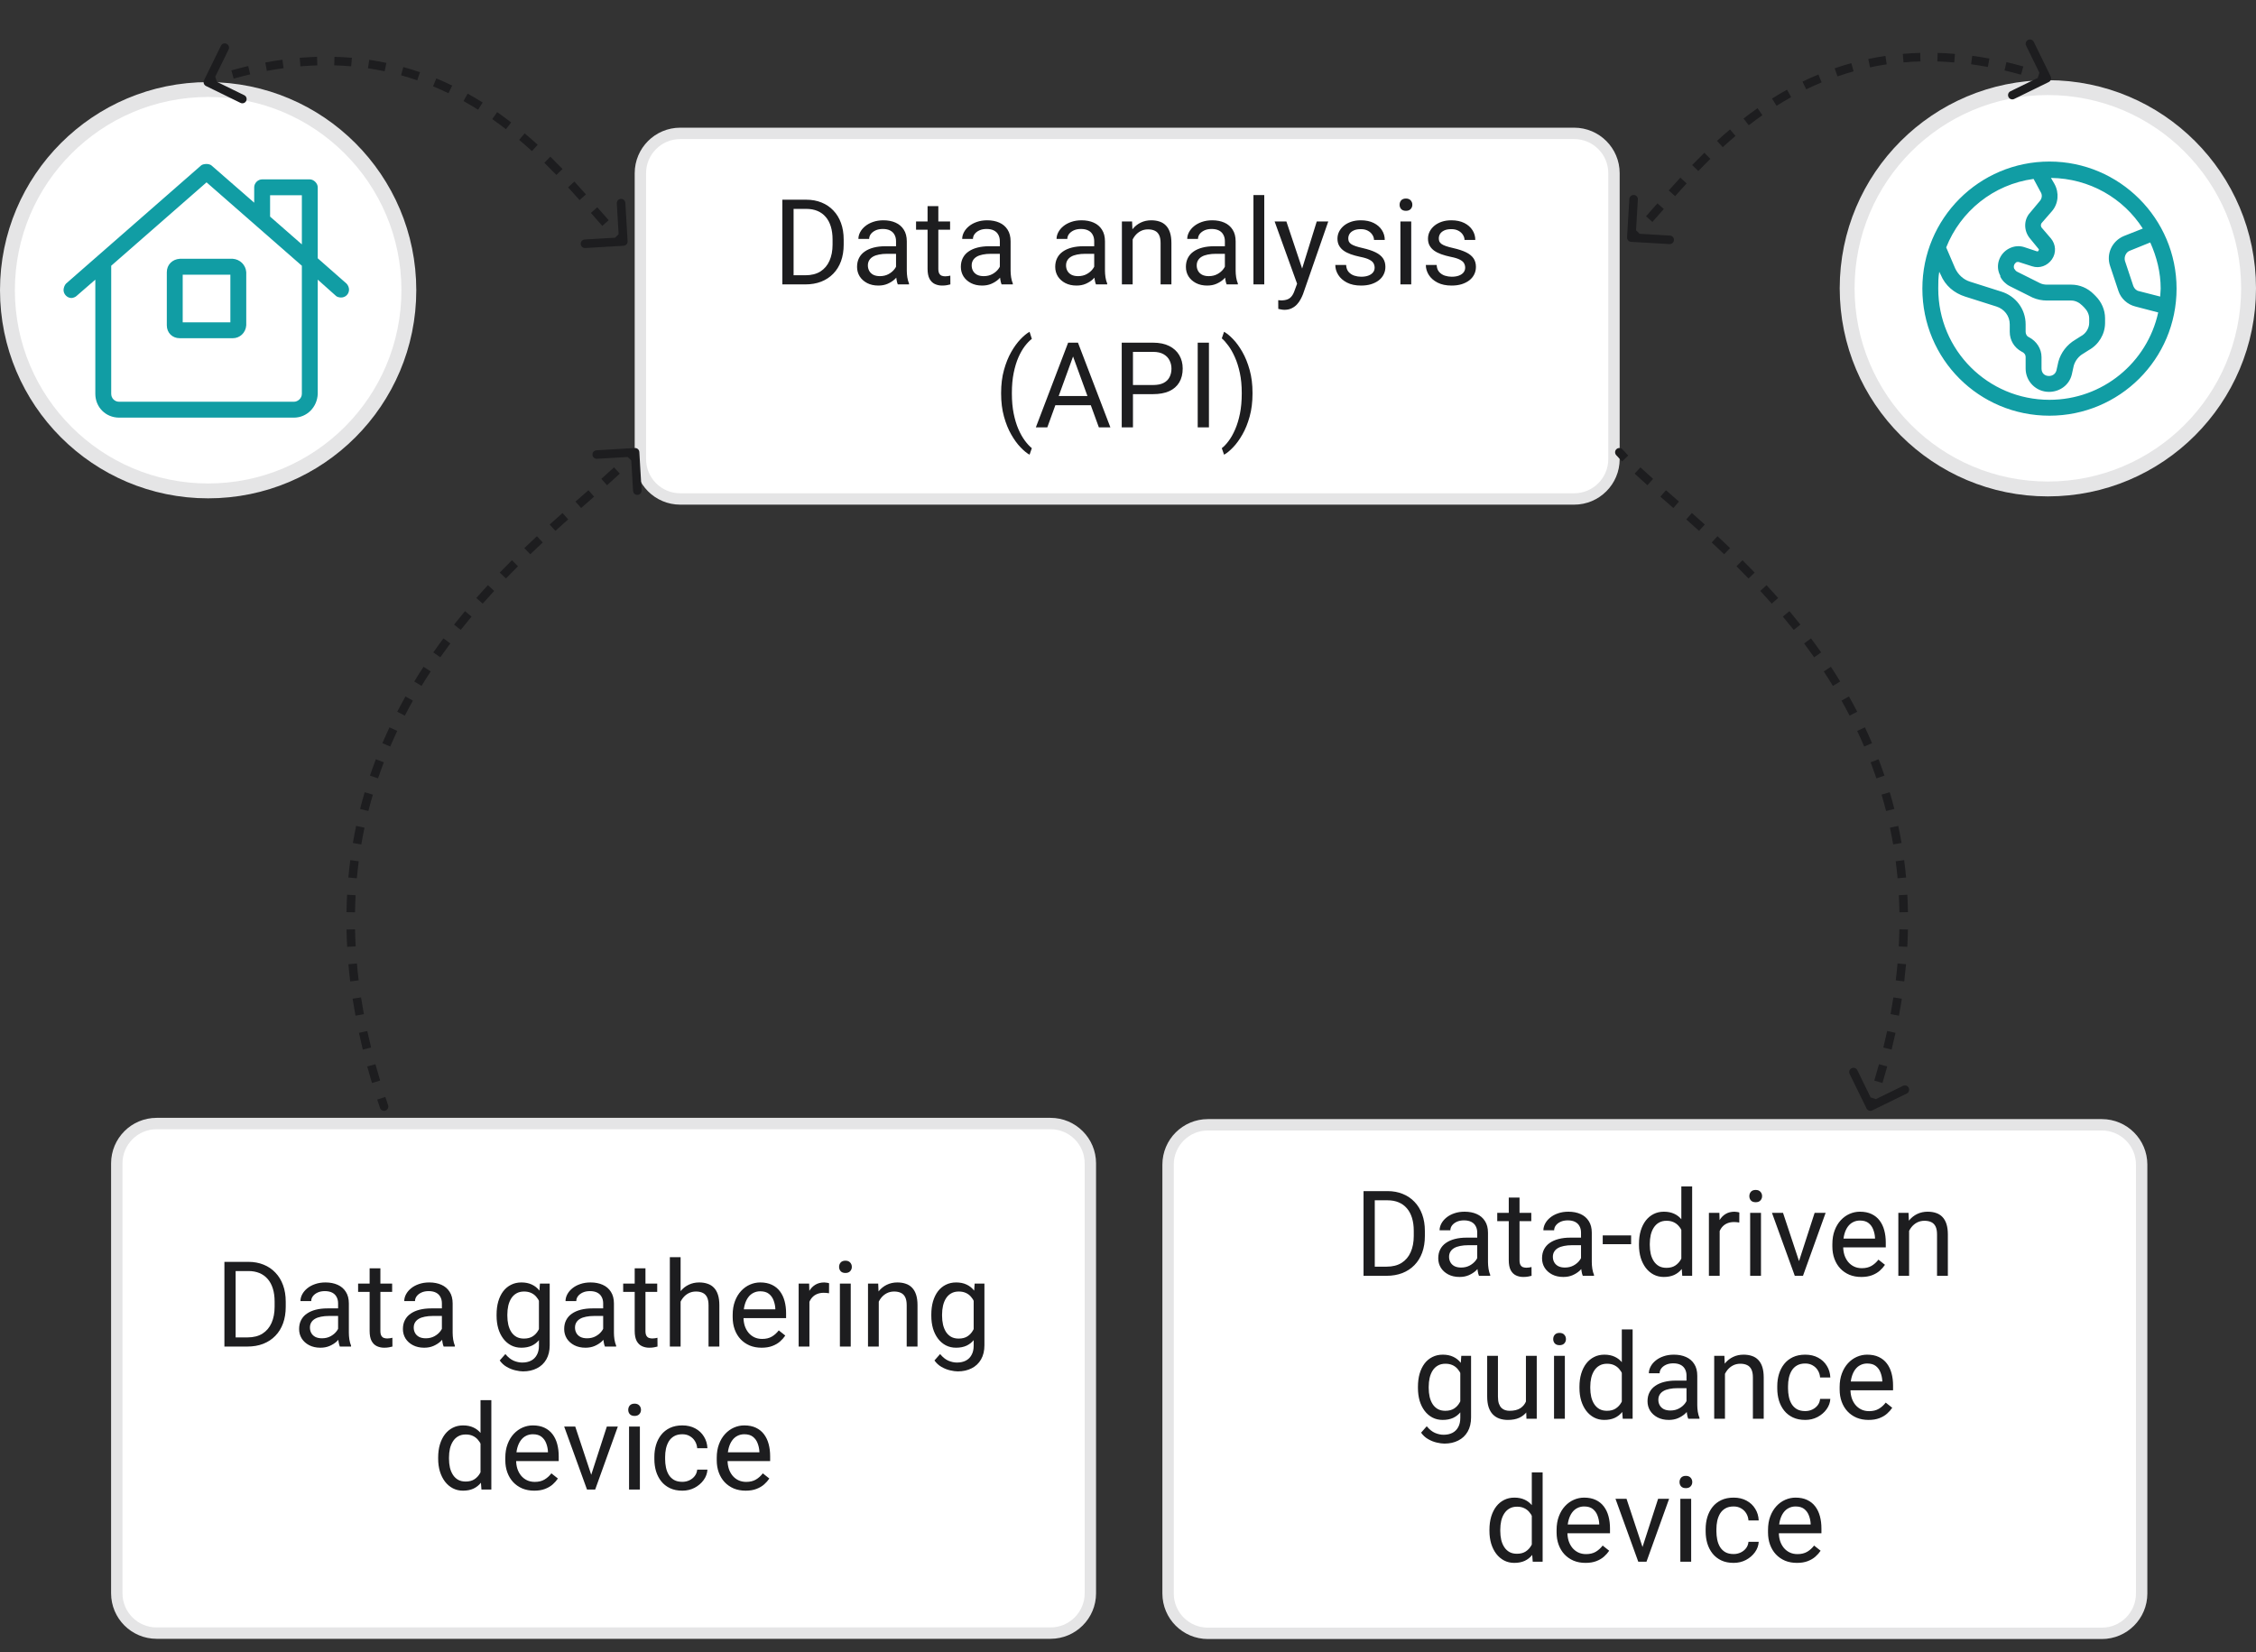
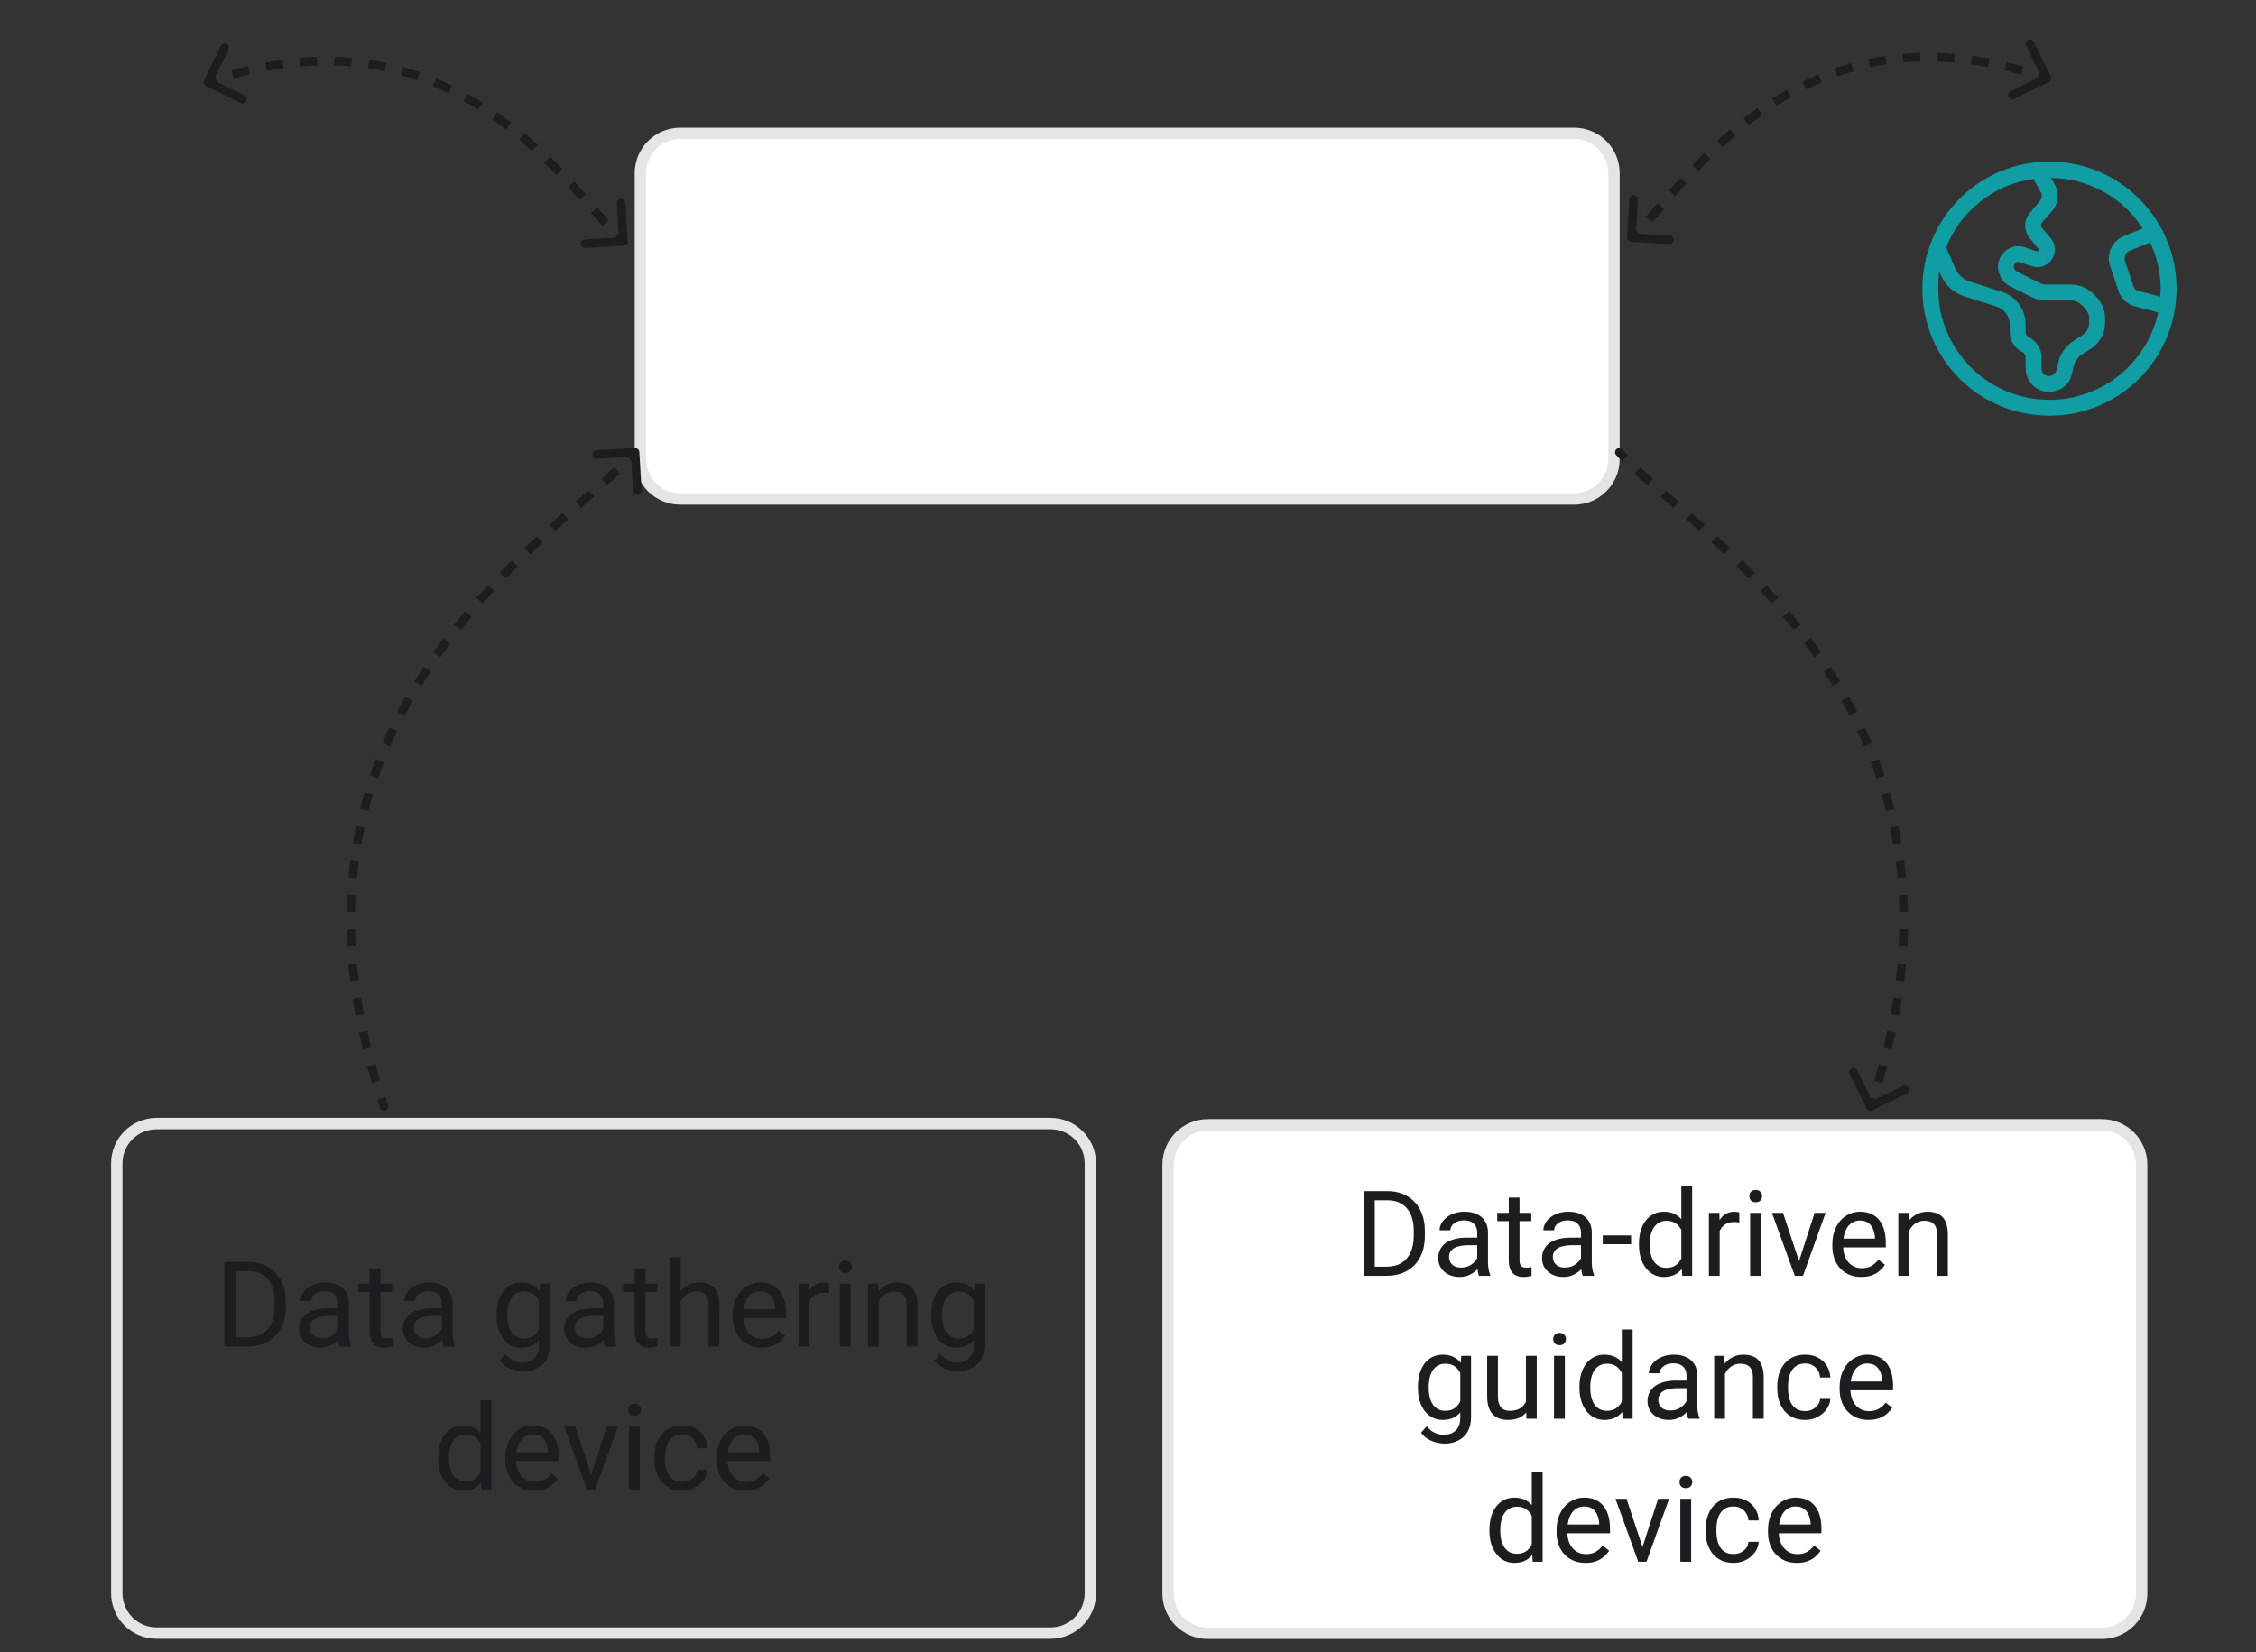
<svg xmlns="http://www.w3.org/2000/svg" width="284" height="208" viewBox="0 0 284 208" fill="none">
  <rect x="0" y="0" width="284" height="208" fill="#333333" stroke="none" />
  <g clip-path="url(#clip0_1014_65620)">
    <path d="M264.59 141.621H152.06C149.29 141.621 147.045 143.867 147.045 146.637V200.637C147.045 203.406 149.29 205.652 152.06 205.652H264.59C267.36 205.652 269.606 203.406 269.606 200.637V146.637C269.606 143.867 267.36 141.621 264.59 141.621Z" fill="white" />
-     <path d="M264.59 141.621H152.06C149.29 141.621 147.045 143.867 147.045 146.637V200.637C147.045 203.406 149.29 205.652 152.06 205.652H264.59C267.36 205.652 269.606 203.406 269.606 200.637V146.637C269.606 143.867 267.36 141.621 264.59 141.621Z" stroke="#E5E5E6" stroke-width="1.433" />
+     <path d="M264.59 141.621H152.06C149.29 141.621 147.045 143.867 147.045 146.637V200.637C147.045 203.406 149.29 205.652 152.06 205.652H264.59C267.36 205.652 269.606 203.406 269.606 200.637V146.637C269.606 143.867 267.36 141.621 264.59 141.621" stroke="#E5E5E6" stroke-width="1.433" />
    <path d="M174.538 160.635H172.311L172.326 159.485H174.538C175.299 159.485 175.934 159.326 176.442 159.009C176.95 158.687 177.331 158.238 177.584 157.661C177.843 157.08 177.973 156.402 177.973 155.625V154.973C177.973 154.363 177.899 153.821 177.753 153.347C177.606 152.869 177.392 152.466 177.108 152.139C176.825 151.807 176.479 151.555 176.068 151.385C175.663 151.214 175.197 151.128 174.669 151.128H172.267V149.971H174.669C175.368 149.971 176.005 150.088 176.581 150.323C177.157 150.552 177.653 150.886 178.068 151.326C178.488 151.76 178.81 152.288 179.035 152.908C179.259 153.523 179.372 154.217 179.372 154.988V155.625C179.372 156.397 179.259 157.093 179.035 157.713C178.81 158.328 178.485 158.853 178.061 159.287C177.641 159.722 177.133 160.056 176.537 160.291C175.946 160.52 175.28 160.635 174.538 160.635ZM173.065 149.971V160.635H171.652V149.971H173.065ZM185.963 159.28V155.2C185.963 154.888 185.9 154.617 185.773 154.387C185.651 154.153 185.465 153.972 185.216 153.845C184.967 153.718 184.66 153.655 184.293 153.655C183.952 153.655 183.651 153.714 183.393 153.831C183.139 153.948 182.938 154.102 182.792 154.292C182.65 154.483 182.58 154.688 182.58 154.907H181.225C181.225 154.624 181.298 154.344 181.444 154.065C181.591 153.787 181.801 153.535 182.074 153.311C182.353 153.081 182.685 152.901 183.07 152.769C183.461 152.632 183.896 152.564 184.374 152.564C184.95 152.564 185.458 152.661 185.897 152.857C186.342 153.052 186.688 153.347 186.937 153.743C187.191 154.134 187.318 154.624 187.318 155.215V158.906C187.318 159.17 187.34 159.451 187.384 159.749C187.433 160.047 187.504 160.303 187.597 160.518V160.635H186.183C186.115 160.479 186.061 160.271 186.022 160.012C185.983 159.749 185.963 159.505 185.963 159.28ZM186.198 155.83L186.212 156.782H184.843C184.457 156.782 184.113 156.814 183.81 156.878C183.507 156.936 183.253 157.027 183.048 157.149C182.843 157.271 182.687 157.425 182.58 157.61C182.472 157.791 182.418 158.003 182.418 158.247C182.418 158.496 182.475 158.723 182.587 158.928C182.699 159.134 182.868 159.297 183.092 159.419C183.322 159.536 183.603 159.595 183.935 159.595C184.35 159.595 184.716 159.507 185.033 159.331C185.351 159.156 185.602 158.941 185.788 158.687C185.978 158.433 186.081 158.186 186.095 157.947L186.674 158.599C186.64 158.804 186.547 159.031 186.396 159.28C186.244 159.529 186.042 159.768 185.788 159.998C185.539 160.222 185.241 160.41 184.894 160.562C184.552 160.708 184.167 160.781 183.737 160.781C183.2 160.781 182.729 160.677 182.323 160.467C181.923 160.257 181.61 159.976 181.386 159.624C181.166 159.268 181.056 158.87 181.056 158.43C181.056 158.006 181.139 157.632 181.305 157.31C181.471 156.983 181.71 156.712 182.023 156.497C182.335 156.277 182.711 156.111 183.151 155.999C183.59 155.886 184.081 155.83 184.623 155.83H186.198ZM192.768 152.71V153.75H188.483V152.71H192.768ZM189.933 150.784H191.288V158.672C191.288 158.941 191.33 159.143 191.413 159.28C191.496 159.417 191.603 159.507 191.735 159.551C191.867 159.595 192.008 159.617 192.16 159.617C192.272 159.617 192.389 159.607 192.511 159.588C192.638 159.563 192.733 159.544 192.797 159.529L192.804 160.635C192.697 160.669 192.555 160.701 192.379 160.73C192.208 160.764 192.001 160.781 191.757 160.781C191.425 160.781 191.12 160.716 190.841 160.584C190.563 160.452 190.341 160.232 190.175 159.925C190.014 159.612 189.933 159.192 189.933 158.665V150.784ZM199.03 159.28V155.2C199.03 154.888 198.966 154.617 198.839 154.387C198.717 154.153 198.532 153.972 198.283 153.845C198.034 153.718 197.726 153.655 197.36 153.655C197.018 153.655 196.718 153.714 196.459 153.831C196.205 153.948 196.005 154.102 195.858 154.292C195.717 154.483 195.646 154.688 195.646 154.907H194.291C194.291 154.624 194.364 154.344 194.511 154.065C194.657 153.787 194.867 153.535 195.141 153.311C195.419 153.081 195.751 152.901 196.137 152.769C196.527 152.632 196.962 152.564 197.44 152.564C198.017 152.564 198.524 152.661 198.964 152.857C199.408 153.052 199.755 153.347 200.004 153.743C200.258 154.134 200.385 154.624 200.385 155.215V158.906C200.385 159.17 200.407 159.451 200.451 159.749C200.5 160.047 200.57 160.303 200.663 160.518V160.635H199.25C199.181 160.479 199.127 160.271 199.088 160.012C199.049 159.749 199.03 159.505 199.03 159.28ZM199.264 155.83L199.279 156.782H197.909C197.523 156.782 197.179 156.814 196.876 156.878C196.574 156.936 196.32 157.027 196.115 157.149C195.91 157.271 195.753 157.425 195.646 157.61C195.539 157.791 195.485 158.003 195.485 158.247C195.485 158.496 195.541 158.723 195.653 158.928C195.766 159.134 195.934 159.297 196.159 159.419C196.388 159.536 196.669 159.595 197.001 159.595C197.416 159.595 197.782 159.507 198.1 159.331C198.417 159.156 198.668 158.941 198.854 158.687C199.044 158.433 199.147 158.186 199.162 157.947L199.74 158.599C199.706 158.804 199.613 159.031 199.462 159.28C199.311 159.529 199.108 159.768 198.854 159.998C198.605 160.222 198.307 160.41 197.96 160.562C197.619 160.708 197.233 160.781 196.803 160.781C196.266 160.781 195.795 160.677 195.39 160.467C194.989 160.257 194.677 159.976 194.452 159.624C194.232 159.268 194.123 158.87 194.123 158.43C194.123 158.006 194.206 157.632 194.372 157.31C194.538 156.983 194.777 156.712 195.089 156.497C195.402 156.277 195.778 156.111 196.217 155.999C196.657 155.886 197.147 155.83 197.689 155.83H199.264ZM205.336 155.545V156.658H201.762V155.545H205.336ZM211.657 159.097V149.385H213.019V160.635H211.774L211.657 159.097ZM206.325 156.76V156.607C206.325 156.001 206.398 155.452 206.544 154.959C206.696 154.461 206.908 154.033 207.182 153.677C207.46 153.321 207.79 153.047 208.17 152.857C208.556 152.661 208.986 152.564 209.459 152.564C209.958 152.564 210.392 152.652 210.763 152.827C211.139 152.998 211.457 153.25 211.715 153.582C211.979 153.909 212.187 154.304 212.338 154.768C212.489 155.232 212.594 155.757 212.653 156.343V157.017C212.599 157.598 212.494 158.12 212.338 158.584C212.187 159.048 211.979 159.444 211.715 159.771C211.457 160.098 211.139 160.349 210.763 160.525C210.387 160.696 209.948 160.781 209.445 160.781C208.981 160.781 208.556 160.681 208.17 160.481C207.79 160.281 207.46 160 207.182 159.639C206.908 159.278 206.696 158.853 206.544 158.364C206.398 157.871 206.325 157.337 206.325 156.76ZM207.687 156.607V156.76C207.687 157.156 207.726 157.527 207.804 157.874C207.887 158.22 208.014 158.526 208.185 158.789C208.356 159.053 208.573 159.26 208.837 159.412C209.101 159.558 209.416 159.632 209.782 159.632C210.231 159.632 210.6 159.536 210.888 159.346C211.181 159.156 211.415 158.904 211.591 158.592C211.767 158.279 211.903 157.94 212.001 157.573V155.808C211.942 155.54 211.857 155.281 211.745 155.032C211.637 154.778 211.496 154.553 211.32 154.358C211.149 154.158 210.937 153.999 210.683 153.882C210.434 153.765 210.138 153.706 209.796 153.706C209.425 153.706 209.105 153.784 208.837 153.941C208.573 154.092 208.356 154.302 208.185 154.571C208.014 154.834 207.887 155.142 207.804 155.493C207.726 155.84 207.687 156.211 207.687 156.607ZM216.483 153.955V160.635H215.128V152.71H216.447L216.483 153.955ZM218.959 152.666L218.952 153.926C218.839 153.902 218.732 153.887 218.629 153.882C218.532 153.872 218.419 153.867 218.292 153.867C217.98 153.867 217.704 153.916 217.465 154.014C217.226 154.112 217.023 154.248 216.857 154.424C216.691 154.6 216.559 154.81 216.461 155.054C216.369 155.293 216.308 155.557 216.278 155.845L215.897 156.065C215.897 155.586 215.944 155.137 216.037 154.717C216.134 154.297 216.283 153.926 216.483 153.604C216.684 153.277 216.937 153.023 217.245 152.842C217.558 152.656 217.929 152.564 218.358 152.564C218.456 152.564 218.568 152.576 218.695 152.6C218.822 152.62 218.91 152.642 218.959 152.666ZM221.684 152.71V160.635H220.321V152.71H221.684ZM220.219 150.608C220.219 150.388 220.285 150.203 220.417 150.052C220.553 149.9 220.753 149.824 221.017 149.824C221.276 149.824 221.474 149.9 221.61 150.052C221.752 150.203 221.823 150.388 221.823 150.608C221.823 150.818 221.752 150.999 221.61 151.15C221.474 151.297 221.276 151.37 221.017 151.37C220.753 151.37 220.553 151.297 220.417 151.15C220.285 150.999 220.219 150.818 220.219 150.608ZM226.269 159.412L228.437 152.71H229.821L226.972 160.635H226.063L226.269 159.412ZM224.459 152.71L226.693 159.448L226.847 160.635H225.939L223.068 152.71H224.459ZM234.311 160.781C233.759 160.781 233.258 160.689 232.809 160.503C232.365 160.313 231.981 160.047 231.659 159.705C231.342 159.363 231.098 158.958 230.927 158.489C230.756 158.02 230.67 157.508 230.67 156.951V156.643C230.67 155.999 230.766 155.425 230.956 154.922C231.146 154.414 231.405 153.985 231.732 153.633C232.06 153.281 232.431 153.015 232.846 152.835C233.261 152.654 233.69 152.564 234.135 152.564C234.701 152.564 235.189 152.661 235.6 152.857C236.015 153.052 236.354 153.325 236.618 153.677C236.881 154.024 237.077 154.434 237.204 154.907C237.331 155.376 237.394 155.889 237.394 156.446V157.053H231.476V155.948H236.039V155.845C236.02 155.493 235.946 155.152 235.819 154.82C235.697 154.488 235.502 154.214 235.233 153.999C234.965 153.784 234.599 153.677 234.135 153.677C233.827 153.677 233.544 153.743 233.285 153.875C233.026 154.002 232.804 154.192 232.619 154.446C232.433 154.7 232.289 155.01 232.187 155.376C232.084 155.742 232.033 156.165 232.033 156.643V156.951C232.033 157.327 232.084 157.681 232.187 158.013C232.294 158.34 232.448 158.628 232.648 158.877C232.853 159.126 233.1 159.322 233.388 159.463C233.681 159.605 234.013 159.676 234.384 159.676C234.862 159.676 235.268 159.578 235.6 159.383C235.932 159.187 236.222 158.926 236.471 158.599L237.292 159.251C237.121 159.51 236.903 159.756 236.64 159.99C236.376 160.225 236.051 160.415 235.666 160.562C235.285 160.708 234.833 160.781 234.311 160.781ZM240.331 154.402V160.635H238.976V152.71H240.258L240.331 154.402ZM240.009 156.372L239.445 156.35C239.45 155.808 239.53 155.308 239.687 154.849C239.843 154.385 240.062 153.982 240.346 153.64C240.629 153.299 240.966 153.035 241.356 152.849C241.752 152.659 242.189 152.564 242.667 152.564C243.058 152.564 243.41 152.617 243.722 152.725C244.035 152.827 244.301 152.993 244.521 153.223C244.745 153.452 244.916 153.75 245.033 154.116C245.15 154.478 245.209 154.92 245.209 155.442V160.635H243.847V155.427C243.847 155.012 243.786 154.68 243.664 154.431C243.542 154.177 243.363 153.994 243.129 153.882C242.895 153.765 242.606 153.706 242.265 153.706C241.928 153.706 241.62 153.777 241.342 153.919C241.068 154.06 240.832 154.256 240.631 154.505C240.436 154.754 240.282 155.039 240.17 155.362C240.062 155.679 240.009 156.016 240.009 156.372ZM183.957 170.71H185.187V178.467C185.187 179.165 185.045 179.76 184.762 180.254C184.479 180.747 184.083 181.12 183.576 181.374C183.073 181.633 182.492 181.762 181.833 181.762C181.559 181.762 181.237 181.718 180.866 181.631C180.5 181.548 180.138 181.404 179.782 181.198C179.43 180.998 179.135 180.727 178.896 180.385L179.606 179.58C179.938 179.98 180.285 180.259 180.646 180.415C181.012 180.571 181.374 180.649 181.73 180.649C182.16 180.649 182.531 180.569 182.843 180.407C183.156 180.246 183.397 180.007 183.568 179.69C183.744 179.377 183.832 178.991 183.832 178.532V172.453L183.957 170.71ZM178.5 174.76V174.607C178.5 174.001 178.571 173.452 178.712 172.959C178.859 172.461 179.066 172.033 179.335 171.677C179.608 171.321 179.938 171.047 180.324 170.857C180.709 170.661 181.144 170.564 181.627 170.564C182.125 170.564 182.56 170.652 182.931 170.827C183.307 170.998 183.625 171.25 183.883 171.582C184.147 171.909 184.354 172.304 184.506 172.768C184.657 173.232 184.762 173.757 184.821 174.343V175.017C184.767 175.598 184.662 176.12 184.506 176.584C184.354 177.048 184.147 177.444 183.883 177.771C183.625 178.098 183.307 178.349 182.931 178.525C182.555 178.696 182.116 178.781 181.613 178.781C181.139 178.781 180.709 178.681 180.324 178.481C179.943 178.281 179.616 178 179.342 177.639C179.069 177.278 178.859 176.853 178.712 176.364C178.571 175.871 178.5 175.337 178.5 174.76ZM179.855 174.607V174.76C179.855 175.156 179.894 175.527 179.972 175.874C180.055 176.22 180.18 176.526 180.346 176.789C180.517 177.053 180.734 177.26 180.998 177.412C181.261 177.558 181.576 177.632 181.942 177.632C182.392 177.632 182.763 177.536 183.056 177.346C183.349 177.156 183.581 176.904 183.751 176.592C183.927 176.279 184.064 175.94 184.162 175.573V173.808C184.108 173.54 184.025 173.281 183.913 173.032C183.805 172.778 183.664 172.553 183.488 172.358C183.317 172.158 183.104 171.999 182.851 171.882C182.597 171.765 182.299 171.706 181.957 171.706C181.586 171.706 181.266 171.784 180.998 171.941C180.734 172.092 180.517 172.302 180.346 172.571C180.18 172.834 180.055 173.142 179.972 173.493C179.894 173.84 179.855 174.211 179.855 174.607ZM192.094 176.804V170.71H193.456V178.635H192.16L192.094 176.804ZM192.35 175.134L192.914 175.119C192.914 175.647 192.858 176.135 192.746 176.584C192.638 177.029 192.462 177.414 192.218 177.741C191.974 178.069 191.654 178.325 191.259 178.51C190.863 178.691 190.382 178.781 189.816 178.781C189.43 178.781 189.076 178.725 188.754 178.613C188.437 178.501 188.163 178.327 187.934 178.093C187.704 177.859 187.526 177.553 187.399 177.177C187.277 176.802 187.216 176.35 187.216 175.823V170.71H188.571V175.837C188.571 176.194 188.61 176.489 188.688 176.723C188.771 176.953 188.881 177.136 189.018 177.273C189.159 177.405 189.315 177.497 189.486 177.551C189.662 177.605 189.843 177.632 190.028 177.632C190.604 177.632 191.061 177.522 191.398 177.302C191.735 177.077 191.977 176.777 192.123 176.401C192.274 176.02 192.35 175.598 192.35 175.134ZM196.994 170.71V178.635H195.631V170.71H196.994ZM195.529 168.608C195.529 168.388 195.595 168.203 195.727 168.052C195.863 167.9 196.063 167.824 196.327 167.824C196.586 167.824 196.784 167.9 196.92 168.052C197.062 168.203 197.133 168.388 197.133 168.608C197.133 168.818 197.062 168.999 196.92 169.15C196.784 169.297 196.586 169.37 196.327 169.37C196.063 169.37 195.863 169.297 195.727 169.15C195.595 168.999 195.529 168.818 195.529 168.608ZM204.164 177.097V167.385H205.526V178.635H204.281L204.164 177.097ZM198.832 174.76V174.607C198.832 174.001 198.905 173.452 199.052 172.959C199.203 172.461 199.416 172.033 199.689 171.677C199.967 171.321 200.297 171.047 200.678 170.857C201.063 170.661 201.493 170.564 201.967 170.564C202.465 170.564 202.899 170.652 203.271 170.827C203.646 170.998 203.964 171.25 204.223 171.582C204.486 171.909 204.694 172.304 204.845 172.768C204.997 173.232 205.102 173.757 205.16 174.343V175.017C205.106 175.598 205.001 176.12 204.845 176.584C204.694 177.048 204.486 177.444 204.223 177.771C203.964 178.098 203.646 178.349 203.271 178.525C202.895 178.696 202.455 178.781 201.952 178.781C201.488 178.781 201.063 178.681 200.678 178.481C200.297 178.281 199.967 178 199.689 177.639C199.416 177.278 199.203 176.853 199.052 176.364C198.905 175.871 198.832 175.337 198.832 174.76ZM200.194 174.607V174.76C200.194 175.156 200.233 175.527 200.312 175.874C200.395 176.22 200.521 176.526 200.692 176.789C200.863 177.053 201.081 177.26 201.344 177.412C201.608 177.558 201.923 177.632 202.289 177.632C202.738 177.632 203.107 177.536 203.395 177.346C203.688 177.156 203.922 176.904 204.098 176.592C204.274 176.279 204.411 175.94 204.508 175.573V173.808C204.45 173.54 204.364 173.281 204.252 173.032C204.145 172.778 204.003 172.553 203.827 172.358C203.656 172.158 203.444 171.999 203.19 171.882C202.941 171.765 202.646 171.706 202.304 171.706C201.933 171.706 201.613 171.784 201.344 171.941C201.081 172.092 200.863 172.302 200.692 172.571C200.521 172.834 200.395 173.142 200.312 173.493C200.233 173.84 200.194 174.211 200.194 174.607ZM212.309 177.28V173.2C212.309 172.888 212.245 172.617 212.118 172.387C211.996 172.153 211.811 171.972 211.562 171.845C211.312 171.718 211.005 171.655 210.639 171.655C210.297 171.655 209.997 171.714 209.738 171.831C209.484 171.948 209.284 172.102 209.137 172.292C208.996 172.483 208.925 172.688 208.925 172.907H207.57C207.57 172.624 207.643 172.344 207.79 172.065C207.936 171.787 208.146 171.535 208.419 171.311C208.698 171.081 209.03 170.901 209.416 170.769C209.806 170.632 210.241 170.564 210.719 170.564C211.295 170.564 211.803 170.661 212.243 170.857C212.687 171.052 213.034 171.347 213.283 171.743C213.537 172.134 213.664 172.624 213.664 173.215V176.906C213.664 177.17 213.686 177.451 213.729 177.749C213.778 178.047 213.849 178.303 213.942 178.518V178.635H212.528C212.46 178.479 212.406 178.271 212.367 178.012C212.328 177.749 212.309 177.505 212.309 177.28ZM212.543 173.83L212.558 174.782H211.188C210.802 174.782 210.458 174.814 210.155 174.878C209.853 174.936 209.599 175.027 209.394 175.149C209.188 175.271 209.032 175.425 208.925 175.61C208.817 175.791 208.764 176.003 208.764 176.247C208.764 176.496 208.82 176.723 208.932 176.928C209.044 177.134 209.213 177.297 209.437 177.419C209.667 177.536 209.948 177.595 210.28 177.595C210.695 177.595 211.061 177.507 211.378 177.331C211.696 177.156 211.947 176.941 212.133 176.687C212.323 176.433 212.426 176.186 212.44 175.947L213.019 176.599C212.985 176.804 212.892 177.031 212.741 177.28C212.589 177.529 212.387 177.768 212.133 177.998C211.884 178.222 211.586 178.41 211.239 178.562C210.897 178.708 210.512 178.781 210.082 178.781C209.545 178.781 209.074 178.677 208.668 178.467C208.268 178.257 207.956 177.976 207.731 177.624C207.511 177.268 207.401 176.87 207.401 176.43C207.401 176.006 207.484 175.632 207.65 175.31C207.816 174.983 208.056 174.712 208.368 174.497C208.681 174.277 209.057 174.111 209.496 173.999C209.936 173.886 210.426 173.83 210.968 173.83H212.543ZM217.15 172.402V178.635H215.795V170.71H217.077L217.15 172.402ZM216.828 174.372L216.264 174.35C216.269 173.808 216.349 173.308 216.505 172.849C216.662 172.385 216.881 171.982 217.165 171.64C217.448 171.299 217.785 171.035 218.175 170.849C218.571 170.659 219.008 170.564 219.486 170.564C219.877 170.564 220.229 170.617 220.541 170.725C220.854 170.827 221.12 170.993 221.339 171.223C221.564 171.452 221.735 171.75 221.852 172.116C221.969 172.478 222.028 172.92 222.028 173.442V178.635H220.666V173.427C220.666 173.012 220.604 172.68 220.482 172.431C220.36 172.177 220.182 171.994 219.948 171.882C219.713 171.765 219.425 171.706 219.083 171.706C218.747 171.706 218.439 171.777 218.161 171.919C217.887 172.06 217.65 172.256 217.45 172.505C217.255 172.754 217.101 173.039 216.989 173.362C216.881 173.679 216.828 174.016 216.828 174.372ZM227.257 177.668C227.58 177.668 227.877 177.602 228.151 177.47C228.424 177.339 228.649 177.158 228.825 176.928C229 176.694 229.101 176.428 229.125 176.13H230.414C230.39 176.599 230.231 177.036 229.938 177.441C229.65 177.842 229.271 178.166 228.803 178.415C228.334 178.659 227.819 178.781 227.257 178.781C226.662 178.781 226.142 178.677 225.697 178.467C225.258 178.257 224.892 177.968 224.599 177.602C224.311 177.236 224.093 176.816 223.947 176.343C223.805 175.864 223.734 175.359 223.734 174.826V174.519C223.734 173.987 223.805 173.484 223.947 173.01C224.093 172.531 224.311 172.109 224.599 171.743C224.892 171.377 225.258 171.089 225.697 170.879C226.142 170.669 226.662 170.564 227.257 170.564C227.877 170.564 228.419 170.691 228.883 170.945C229.347 171.194 229.711 171.535 229.975 171.97C230.243 172.4 230.39 172.888 230.414 173.435H229.125C229.101 173.108 229.008 172.812 228.847 172.549C228.69 172.285 228.476 172.075 228.202 171.919C227.934 171.758 227.619 171.677 227.257 171.677C226.842 171.677 226.493 171.76 226.21 171.926C225.932 172.087 225.709 172.307 225.543 172.585C225.382 172.859 225.265 173.164 225.192 173.501C225.124 173.833 225.089 174.172 225.089 174.519V174.826C225.089 175.173 225.124 175.515 225.192 175.852C225.26 176.189 225.375 176.494 225.536 176.767C225.702 177.041 225.924 177.26 226.203 177.427C226.486 177.588 226.837 177.668 227.257 177.668ZM235.226 178.781C234.674 178.781 234.174 178.689 233.725 178.503C233.28 178.313 232.897 178.047 232.575 177.705C232.257 177.363 232.013 176.958 231.842 176.489C231.671 176.02 231.586 175.508 231.586 174.951V174.643C231.586 173.999 231.681 173.425 231.872 172.922C232.062 172.414 232.321 171.985 232.648 171.633C232.975 171.281 233.346 171.015 233.761 170.835C234.176 170.654 234.606 170.564 235.05 170.564C235.617 170.564 236.105 170.661 236.515 170.857C236.93 171.052 237.27 171.325 237.533 171.677C237.797 172.024 237.992 172.434 238.119 172.907C238.246 173.376 238.31 173.889 238.31 174.446V175.053H232.392V173.948H236.955V173.845C236.935 173.493 236.862 173.152 236.735 172.82C236.613 172.488 236.417 172.214 236.149 171.999C235.88 171.784 235.514 171.677 235.05 171.677C234.743 171.677 234.459 171.743 234.201 171.875C233.942 172.002 233.72 172.192 233.534 172.446C233.349 172.7 233.205 173.01 233.102 173.376C233 173.742 232.948 174.165 232.948 174.643V174.951C232.948 175.327 233 175.681 233.102 176.013C233.209 176.34 233.363 176.628 233.563 176.877C233.769 177.126 234.015 177.322 234.303 177.463C234.596 177.605 234.928 177.676 235.299 177.676C235.778 177.676 236.183 177.578 236.515 177.383C236.847 177.187 237.138 176.926 237.387 176.599L238.207 177.251C238.036 177.51 237.819 177.756 237.555 177.99C237.292 178.225 236.967 178.415 236.581 178.562C236.2 178.708 235.749 178.781 235.226 178.781ZM192.833 195.097V185.385H194.196V196.635H192.951L192.833 195.097ZM187.501 192.76V192.607C187.501 192.001 187.575 191.452 187.721 190.959C187.873 190.461 188.085 190.033 188.358 189.677C188.637 189.321 188.966 189.047 189.347 188.857C189.733 188.661 190.163 188.564 190.636 188.564C191.134 188.564 191.569 188.652 191.94 188.827C192.316 188.998 192.633 189.25 192.892 189.582C193.156 189.909 193.363 190.304 193.515 190.768C193.666 191.232 193.771 191.757 193.83 192.343V193.017C193.776 193.598 193.671 194.12 193.515 194.584C193.363 195.048 193.156 195.444 192.892 195.771C192.633 196.098 192.316 196.349 191.94 196.525C191.564 196.696 191.125 196.781 190.622 196.781C190.158 196.781 189.733 196.681 189.347 196.481C188.966 196.281 188.637 196 188.358 195.639C188.085 195.278 187.873 194.853 187.721 194.364C187.575 193.871 187.501 193.337 187.501 192.76ZM188.864 192.607V192.76C188.864 193.156 188.903 193.527 188.981 193.874C189.064 194.22 189.191 194.526 189.362 194.789C189.533 195.053 189.75 195.26 190.014 195.412C190.277 195.558 190.592 195.632 190.958 195.632C191.408 195.632 191.776 195.536 192.064 195.346C192.357 195.156 192.592 194.904 192.768 194.592C192.943 194.279 193.08 193.94 193.178 193.573V191.808C193.119 191.54 193.034 191.281 192.921 191.032C192.814 190.778 192.672 190.553 192.497 190.358C192.326 190.158 192.113 189.999 191.859 189.882C191.61 189.765 191.315 189.706 190.973 189.706C190.602 189.706 190.282 189.784 190.014 189.941C189.75 190.092 189.533 190.302 189.362 190.571C189.191 190.834 189.064 191.142 188.981 191.493C188.903 191.84 188.864 192.211 188.864 192.607ZM199.594 196.781C199.042 196.781 198.542 196.689 198.092 196.503C197.648 196.313 197.265 196.047 196.942 195.705C196.625 195.363 196.381 194.958 196.21 194.489C196.039 194.02 195.954 193.508 195.954 192.951V192.643C195.954 191.999 196.049 191.425 196.239 190.922C196.43 190.414 196.688 189.985 197.016 189.633C197.343 189.281 197.714 189.015 198.129 188.835C198.544 188.654 198.974 188.564 199.418 188.564C199.984 188.564 200.473 188.661 200.883 188.857C201.298 189.052 201.637 189.325 201.901 189.677C202.165 190.024 202.36 190.434 202.487 190.907C202.614 191.376 202.677 191.889 202.677 192.446V193.053H196.759V191.948H201.322V191.845C201.303 191.493 201.229 191.152 201.103 190.82C200.98 190.488 200.785 190.214 200.517 189.999C200.248 189.784 199.882 189.677 199.418 189.677C199.11 189.677 198.827 189.743 198.568 189.875C198.31 190.002 198.087 190.192 197.902 190.446C197.716 190.7 197.572 191.01 197.47 191.376C197.367 191.742 197.316 192.165 197.316 192.643V192.951C197.316 193.327 197.367 193.681 197.47 194.013C197.577 194.34 197.731 194.628 197.931 194.877C198.136 195.126 198.383 195.322 198.671 195.463C198.964 195.605 199.296 195.676 199.667 195.676C200.146 195.676 200.551 195.578 200.883 195.383C201.215 195.187 201.505 194.926 201.754 194.599L202.575 195.251C202.404 195.51 202.187 195.756 201.923 195.99C201.659 196.225 201.334 196.415 200.949 196.562C200.568 196.708 200.116 196.781 199.594 196.781ZM206.566 195.412L208.734 188.71H210.119L207.27 196.635H206.361L206.566 195.412ZM204.757 188.71L206.991 195.448L207.145 196.635H206.237L203.366 188.71H204.757ZM212.895 188.71V196.635H211.532V188.71H212.895ZM211.43 186.608C211.43 186.388 211.496 186.203 211.627 186.052C211.764 185.9 211.964 185.824 212.228 185.824C212.487 185.824 212.685 185.9 212.821 186.052C212.963 186.203 213.034 186.388 213.034 186.608C213.034 186.818 212.963 186.999 212.821 187.15C212.685 187.297 212.487 187.37 212.228 187.37C211.964 187.37 211.764 187.297 211.627 187.15C211.496 186.999 211.43 186.818 211.43 186.608ZM218.241 195.668C218.563 195.668 218.861 195.602 219.135 195.47C219.408 195.339 219.633 195.158 219.809 194.928C219.984 194.694 220.084 194.428 220.109 194.13H221.398C221.374 194.599 221.215 195.036 220.922 195.441C220.634 195.842 220.255 196.166 219.787 196.415C219.318 196.659 218.803 196.781 218.241 196.781C217.646 196.781 217.125 196.677 216.681 196.467C216.242 196.257 215.875 195.968 215.583 195.602C215.294 195.236 215.077 194.816 214.931 194.343C214.789 193.864 214.718 193.359 214.718 192.826V192.519C214.718 191.987 214.789 191.484 214.931 191.01C215.077 190.531 215.294 190.109 215.583 189.743C215.875 189.377 216.242 189.089 216.681 188.879C217.125 188.669 217.646 188.564 218.241 188.564C218.861 188.564 219.403 188.691 219.867 188.945C220.331 189.194 220.695 189.535 220.958 189.97C221.227 190.4 221.374 190.888 221.398 191.435H220.109C220.084 191.108 219.992 190.812 219.831 190.549C219.674 190.285 219.459 190.075 219.186 189.919C218.917 189.758 218.603 189.677 218.241 189.677C217.826 189.677 217.477 189.76 217.194 189.926C216.916 190.087 216.693 190.307 216.527 190.585C216.366 190.859 216.249 191.164 216.176 191.501C216.107 191.833 216.073 192.172 216.073 192.519V192.826C216.073 193.173 216.107 193.515 216.176 193.852C216.244 194.189 216.359 194.494 216.52 194.767C216.686 195.041 216.908 195.26 217.187 195.427C217.47 195.588 217.821 195.668 218.241 195.668ZM226.21 196.781C225.658 196.781 225.158 196.689 224.708 196.503C224.264 196.313 223.881 196.047 223.559 195.705C223.241 195.363 222.997 194.958 222.826 194.489C222.655 194.02 222.57 193.508 222.57 192.951V192.643C222.57 191.999 222.665 191.425 222.855 190.922C223.046 190.414 223.305 189.985 223.632 189.633C223.959 189.281 224.33 189.015 224.745 188.835C225.16 188.654 225.59 188.564 226.034 188.564C226.601 188.564 227.089 188.661 227.499 188.857C227.914 189.052 228.253 189.325 228.517 189.677C228.781 190.024 228.976 190.434 229.103 190.907C229.23 191.376 229.293 191.889 229.293 192.446V193.053H223.375V191.948H227.938V191.845C227.919 191.493 227.846 191.152 227.719 190.82C227.597 190.488 227.401 190.214 227.133 189.999C226.864 189.784 226.498 189.677 226.034 189.677C225.727 189.677 225.443 189.743 225.185 189.875C224.926 190.002 224.704 190.192 224.518 190.446C224.333 190.7 224.188 191.01 224.086 191.376C223.983 191.742 223.932 192.165 223.932 192.643V192.951C223.932 193.327 223.983 193.681 224.086 194.013C224.193 194.34 224.347 194.628 224.547 194.877C224.752 195.126 224.999 195.322 225.287 195.463C225.58 195.605 225.912 195.676 226.283 195.676C226.762 195.676 227.167 195.578 227.499 195.383C227.831 195.187 228.122 194.926 228.371 194.599L229.191 195.251C229.02 195.51 228.803 195.756 228.539 195.99C228.275 196.225 227.951 196.415 227.565 196.562C227.184 196.708 226.732 196.781 226.21 196.781Z" fill="#1D1D1F" />
-     <path d="M26.202 61.809C40.157 61.809 51.469 50.496 51.469 36.542C51.469 22.588 40.157 11.275 26.202 11.275C12.248 11.275 0.936 22.588 0.936 36.542C0.936 50.496 12.248 61.809 26.202 61.809Z" fill="white" stroke="#E5E5E6" stroke-width="1.872" />
-     <path d="M43.625 35.709C43.812 35.897 43.938 36.209 43.938 36.459C43.938 37.022 43.5 37.459 42.938 37.459C42.75 37.459 42.438 37.397 42.312 37.272L40 35.209V49.584C39.938 51.272 38.625 52.584 37 52.584H15C13.312 52.584 12 51.272 12 49.584V35.209L9.625 37.272C9.5 37.397 9.188 37.522 9 37.522C8.438 37.522 8 37.022 8 36.522C8 36.272 8.125 35.897 8.312 35.709L25.312 20.834C25.438 20.709 25.75 20.646 26 20.646C26.188 20.646 26.5 20.709 26.625 20.834L32 25.521V23.584C32 23.084 32.438 22.584 33 22.584H39C39.5 22.584 40 23.084 40 23.584V32.522L43.625 35.709ZM38 49.584V33.459L26 22.959L14 33.459V49.584C14 50.147 14.438 50.584 15 50.584H37C37.5 50.584 38 50.147 38 49.584ZM38 30.771V24.584H34V27.271L38 30.771ZM21 34.272C21 33.334 21.688 32.647 22.625 32.584H29.312C30.188 32.647 30.938 33.334 31 34.272V40.959C30.938 41.897 30.188 42.584 29.312 42.584H22.625C21.688 42.584 21 41.897 21 40.959V34.272ZM23 34.584V40.584H29V34.584H23Z" fill="#119DA4" />
-     <path d="M257.798 61.565C271.752 61.565 283.064 50.252 283.064 36.298C283.064 22.343 271.752 11.031 257.798 11.031C243.843 11.031 232.531 22.343 232.531 36.298C232.531 50.252 243.843 61.565 257.798 61.565Z" fill="white" stroke="#E5E5E6" stroke-width="1.872" />
    <path d="M242 36.34C242 27.527 249.125 20.34 258 20.34C266.812 20.34 274 27.527 274 36.34C274 45.215 266.812 52.34 258 52.34C249.125 52.34 242 45.215 242 36.34ZM258 50.34C264.688 50.34 270.312 45.652 271.688 39.34L268.812 38.59C267.812 38.34 267 37.59 266.688 36.652L265.625 33.465C265.125 31.965 265.875 30.34 267.375 29.715L269.75 28.777C267.312 24.965 263.062 22.465 258.188 22.402L258.625 23.152C259.25 24.277 259.125 25.652 258.312 26.59L257.062 28.027C256.875 28.215 256.875 28.527 257.062 28.715L258.188 30.027C258.812 30.777 258.875 31.84 258.312 32.652C257.75 33.465 256.75 33.84 255.812 33.527L254.25 33.027C254.125 32.965 253.938 32.965 253.812 33.027C253.562 33.215 253.438 33.527 253.562 33.84L253.625 33.902C253.688 34.027 253.812 34.152 253.938 34.215L256.812 35.652C257.062 35.777 257.375 35.84 257.688 35.84H260.75C261.812 35.84 262.812 36.277 263.562 37.027L263.812 37.277C264.562 38.027 265 39.027 265 40.09V40.652C265 42.09 264.188 43.402 262.938 44.09L262.25 44.527C261.688 44.84 261.25 45.402 261.062 46.027L260.812 47.152C260.5 48.465 259.312 49.34 257.938 49.34C256.312 49.34 255 48.027 255 46.402V44.965C255 44.652 254.812 44.402 254.5 44.277C253.562 43.777 253 42.84 253 41.777V40.84C253 39.777 252.312 38.902 251.312 38.59L247.375 37.34C246 36.902 244.875 35.965 244.312 34.59L244.125 34.215C244 34.902 244 35.652 244 36.34C244 44.09 250.25 50.34 258 50.34ZM245 31.152L246.125 33.777C246.5 34.59 247.188 35.215 248 35.465L251.938 36.715C253.75 37.277 255 38.902 255 40.84V41.777C255 42.027 255.125 42.34 255.438 42.465C256.375 42.965 257 43.902 257 44.965V46.402C257 46.965 257.375 47.34 257.938 47.34C258.375 47.34 258.75 47.09 258.875 46.652L259.125 45.527C259.438 44.402 260.188 43.402 261.25 42.777L261.938 42.34C262.562 42.027 263 41.34 263 40.652V40.09C263 39.59 262.75 39.09 262.375 38.715L262.125 38.465C261.75 38.09 261.25 37.84 260.75 37.84H257.688C257.062 37.84 256.438 37.715 255.875 37.465L253 36.027C252.5 35.777 252.062 35.34 251.812 34.84V34.715C251.125 33.465 251.688 31.902 252.938 31.277C253.562 30.965 254.25 30.902 254.938 31.152L256.438 31.652C256.5 31.652 256.625 31.652 256.625 31.527C256.688 31.465 256.688 31.402 256.625 31.34L255.5 29.965C254.75 29.027 254.75 27.652 255.562 26.777L256.812 25.277C257.062 24.965 257.125 24.527 256.875 24.152L256 22.527C250.938 23.215 246.812 26.59 245 31.152ZM270.688 30.527L268.062 31.59C267.625 31.777 267.375 32.34 267.5 32.84L268.562 36.027C268.688 36.34 268.938 36.59 269.25 36.652L271.938 37.34C271.938 37.027 272 36.715 272 36.34C272 34.277 271.5 32.34 270.688 30.527Z" fill="#119DA4" />
-     <path d="M132.247 141.463H19.717C16.947 141.463 14.701 143.708 14.701 146.478V200.609C14.701 203.379 16.947 205.624 19.717 205.624H132.247C135.017 205.624 137.262 203.379 137.262 200.609V146.478C137.262 143.708 135.017 141.463 132.247 141.463Z" fill="white" />
    <path d="M132.247 141.463H19.717C16.947 141.463 14.701 143.708 14.701 146.478V200.609C14.701 203.379 16.947 205.624 19.717 205.624H132.247C135.017 205.624 137.262 203.379 137.262 200.609V146.478C137.262 143.708 135.017 141.463 132.247 141.463Z" stroke="#E5E5E6" stroke-width="1.433" />
    <path d="M31.136 169.543H28.909L28.924 168.393H31.136C31.898 168.393 32.532 168.234 33.04 167.917C33.548 167.594 33.929 167.145 34.183 166.569C34.441 165.988 34.571 165.309 34.571 164.533V163.881C34.571 163.271 34.498 162.729 34.351 162.255C34.205 161.777 33.99 161.374 33.707 161.047C33.423 160.715 33.077 160.463 32.666 160.292C32.261 160.121 31.795 160.036 31.268 160.036H28.865V158.879H31.268C31.966 158.879 32.603 158.996 33.179 159.23C33.755 159.46 34.251 159.794 34.666 160.234C35.086 160.668 35.408 161.196 35.633 161.816C35.857 162.431 35.97 163.124 35.97 163.896V164.533C35.97 165.304 35.857 166 35.633 166.62C35.408 167.236 35.084 167.76 34.659 168.195C34.239 168.63 33.731 168.964 33.135 169.198C32.544 169.428 31.878 169.543 31.136 169.543ZM29.664 158.879V169.543H28.25V158.879H29.664ZM42.562 168.188V164.108C42.562 163.796 42.498 163.525 42.371 163.295C42.249 163.061 42.063 162.88 41.815 162.753C41.565 162.626 41.258 162.563 40.892 162.563C40.55 162.563 40.249 162.621 39.991 162.739C39.737 162.856 39.537 163.01 39.39 163.2C39.248 163.39 39.178 163.595 39.178 163.815H37.823C37.823 163.532 37.896 163.251 38.042 162.973C38.189 162.695 38.399 162.443 38.672 162.218C38.951 161.989 39.283 161.808 39.669 161.677C40.059 161.54 40.494 161.471 40.972 161.471C41.548 161.471 42.056 161.569 42.496 161.764C42.94 161.96 43.287 162.255 43.536 162.651C43.79 163.041 43.916 163.532 43.916 164.123V167.814C43.916 168.078 43.938 168.359 43.982 168.656C44.031 168.954 44.102 169.211 44.195 169.426V169.543H42.781C42.713 169.386 42.659 169.179 42.62 168.92C42.581 168.656 42.562 168.412 42.562 168.188ZM42.796 164.738L42.811 165.69H41.441C41.055 165.69 40.711 165.722 40.408 165.785C40.105 165.844 39.852 165.934 39.647 166.056C39.441 166.178 39.285 166.332 39.178 166.518C39.07 166.698 39.017 166.911 39.017 167.155C39.017 167.404 39.073 167.631 39.185 167.836C39.297 168.041 39.466 168.205 39.69 168.327C39.92 168.444 40.201 168.503 40.533 168.503C40.948 168.503 41.314 168.415 41.631 168.239C41.949 168.063 42.2 167.848 42.386 167.594C42.576 167.341 42.679 167.094 42.693 166.855L43.272 167.507C43.238 167.712 43.145 167.939 42.994 168.188C42.842 168.437 42.64 168.676 42.386 168.906C42.137 169.13 41.839 169.318 41.492 169.469C41.15 169.616 40.765 169.689 40.335 169.689C39.798 169.689 39.327 169.584 38.921 169.374C38.521 169.164 38.209 168.884 37.984 168.532C37.764 168.176 37.654 167.778 37.654 167.338C37.654 166.913 37.737 166.54 37.903 166.218C38.069 165.89 38.309 165.619 38.621 165.405C38.934 165.185 39.31 165.019 39.749 164.906C40.188 164.794 40.679 164.738 41.221 164.738H42.796ZM49.366 161.618V162.658H45.081V161.618H49.366ZM46.531 159.692H47.886V167.58C47.886 167.848 47.928 168.051 48.011 168.188C48.094 168.324 48.201 168.415 48.333 168.459C48.465 168.503 48.606 168.525 48.758 168.525C48.87 168.525 48.987 168.515 49.109 168.495C49.236 168.471 49.332 168.451 49.395 168.437L49.402 169.543C49.295 169.577 49.153 169.609 48.977 169.638C48.807 169.672 48.599 169.689 48.355 169.689C48.023 169.689 47.718 169.623 47.44 169.491C47.161 169.36 46.939 169.14 46.773 168.832C46.612 168.52 46.531 168.1 46.531 167.573V159.692ZM55.628 168.188V164.108C55.628 163.796 55.565 163.525 55.438 163.295C55.315 163.061 55.13 162.88 54.881 162.753C54.632 162.626 54.324 162.563 53.958 162.563C53.616 162.563 53.316 162.621 53.057 162.739C52.803 162.856 52.603 163.01 52.457 163.2C52.315 163.39 52.244 163.595 52.244 163.815H50.889C50.889 163.532 50.962 163.251 51.109 162.973C51.255 162.695 51.465 162.443 51.739 162.218C52.017 161.989 52.349 161.808 52.735 161.677C53.126 161.54 53.56 161.471 54.039 161.471C54.615 161.471 55.123 161.569 55.562 161.764C56.006 161.96 56.353 162.255 56.602 162.651C56.856 163.041 56.983 163.532 56.983 164.123V167.814C56.983 168.078 57.005 168.359 57.049 168.656C57.098 168.954 57.169 169.211 57.261 169.426V169.543H55.848C55.779 169.386 55.726 169.179 55.687 168.92C55.648 168.656 55.628 168.412 55.628 168.188ZM55.862 164.738L55.877 165.69H54.507C54.122 165.69 53.777 165.722 53.475 165.785C53.172 165.844 52.918 165.934 52.713 166.056C52.508 166.178 52.352 166.332 52.244 166.518C52.137 166.698 52.083 166.911 52.083 167.155C52.083 167.404 52.139 167.631 52.252 167.836C52.364 168.041 52.532 168.205 52.757 168.327C52.986 168.444 53.267 168.503 53.599 168.503C54.014 168.503 54.38 168.415 54.698 168.239C55.015 168.063 55.267 167.848 55.452 167.594C55.643 167.341 55.745 167.094 55.76 166.855L56.338 167.507C56.304 167.712 56.211 167.939 56.06 168.188C55.909 168.437 55.706 168.676 55.452 168.906C55.203 169.13 54.905 169.318 54.559 169.469C54.217 169.616 53.831 169.689 53.401 169.689C52.864 169.689 52.393 169.584 51.988 169.374C51.587 169.164 51.275 168.884 51.05 168.532C50.831 168.176 50.721 167.778 50.721 167.338C50.721 166.913 50.804 166.54 50.97 166.218C51.136 165.89 51.375 165.619 51.688 165.405C52 165.185 52.376 165.019 52.815 164.906C53.255 164.794 53.746 164.738 54.288 164.738H55.862ZM67.969 161.618H69.2V169.374C69.2 170.073 69.058 170.668 68.775 171.161C68.492 171.655 68.096 172.028 67.588 172.282C67.085 172.541 66.504 172.67 65.845 172.67C65.572 172.67 65.249 172.626 64.878 172.538C64.512 172.455 64.151 172.311 63.794 172.106C63.443 171.906 63.148 171.635 62.908 171.293L63.619 170.488C63.951 170.888 64.297 171.166 64.659 171.323C65.025 171.479 65.386 171.557 65.743 171.557C66.172 171.557 66.543 171.476 66.856 171.315C67.168 171.154 67.41 170.915 67.581 170.597C67.757 170.285 67.845 169.899 67.845 169.44V163.361L67.969 161.618ZM62.513 165.668V165.514C62.513 164.909 62.584 164.36 62.725 163.866C62.872 163.368 63.079 162.941 63.348 162.585C63.621 162.228 63.951 161.955 64.336 161.764C64.722 161.569 65.157 161.471 65.64 161.471C66.138 161.471 66.573 161.559 66.944 161.735C67.32 161.906 67.637 162.157 67.896 162.489C68.16 162.817 68.367 163.212 68.519 163.676C68.67 164.14 68.775 164.665 68.834 165.251V165.925C68.78 166.506 68.675 167.028 68.519 167.492C68.367 167.956 68.16 168.351 67.896 168.678C67.637 169.006 67.32 169.257 66.944 169.433C66.568 169.604 66.128 169.689 65.626 169.689C65.152 169.689 64.722 169.589 64.336 169.389C63.956 169.189 63.628 168.908 63.355 168.547C63.082 168.185 62.872 167.76 62.725 167.272C62.584 166.779 62.513 166.244 62.513 165.668ZM63.868 165.514V165.668C63.868 166.064 63.907 166.435 63.985 166.781C64.068 167.128 64.192 167.433 64.358 167.697C64.529 167.961 64.747 168.168 65.01 168.32C65.274 168.466 65.589 168.539 65.955 168.539C66.404 168.539 66.775 168.444 67.068 168.254C67.361 168.063 67.593 167.812 67.764 167.499C67.94 167.187 68.077 166.847 68.174 166.481V164.716C68.121 164.448 68.038 164.189 67.925 163.94C67.818 163.686 67.676 163.461 67.501 163.266C67.33 163.066 67.117 162.907 66.863 162.79C66.609 162.673 66.311 162.614 65.97 162.614C65.599 162.614 65.279 162.692 65.01 162.848C64.747 163 64.529 163.21 64.358 163.478C64.192 163.742 64.068 164.05 63.985 164.401C63.907 164.748 63.868 165.119 63.868 165.514ZM75.931 168.188V164.108C75.931 163.796 75.867 163.525 75.74 163.295C75.618 163.061 75.433 162.88 75.184 162.753C74.935 162.626 74.627 162.563 74.261 162.563C73.919 162.563 73.619 162.621 73.36 162.739C73.106 162.856 72.906 163.01 72.759 163.2C72.618 163.39 72.547 163.595 72.547 163.815H71.192C71.192 163.532 71.265 163.251 71.412 162.973C71.558 162.695 71.768 162.443 72.041 162.218C72.32 161.989 72.652 161.808 73.038 161.677C73.428 161.54 73.863 161.471 74.341 161.471C74.918 161.471 75.425 161.569 75.865 161.764C76.309 161.96 76.656 162.255 76.905 162.651C77.159 163.041 77.286 163.532 77.286 164.123V167.814C77.286 168.078 77.308 168.359 77.352 168.656C77.4 168.954 77.471 169.211 77.564 169.426V169.543H76.15C76.082 169.386 76.028 169.179 75.989 168.92C75.95 168.656 75.931 168.412 75.931 168.188ZM76.165 164.738L76.18 165.69H74.81C74.424 165.69 74.08 165.722 73.777 165.785C73.475 165.844 73.221 165.934 73.016 166.056C72.811 166.178 72.654 166.332 72.547 166.518C72.439 166.698 72.386 166.911 72.386 167.155C72.386 167.404 72.442 167.631 72.554 167.836C72.666 168.041 72.835 168.205 73.06 168.327C73.289 168.444 73.57 168.503 73.902 168.503C74.317 168.503 74.683 168.415 75.001 168.239C75.318 168.063 75.569 167.848 75.755 167.594C75.945 167.341 76.048 167.094 76.062 166.855L76.641 167.507C76.607 167.712 76.514 167.939 76.363 168.188C76.211 168.437 76.009 168.676 75.755 168.906C75.506 169.13 75.208 169.318 74.861 169.469C74.519 169.616 74.134 169.689 73.704 169.689C73.167 169.689 72.696 169.584 72.29 169.374C71.89 169.164 71.578 168.884 71.353 168.532C71.133 168.176 71.023 167.778 71.023 167.338C71.023 166.913 71.106 166.54 71.272 166.218C71.439 165.89 71.678 165.619 71.99 165.405C72.303 165.185 72.679 165.019 73.118 164.906C73.558 164.794 74.048 164.738 74.59 164.738H76.165ZM82.735 161.618V162.658H78.45V161.618H82.735ZM79.9 159.692H81.255V167.58C81.255 167.848 81.297 168.051 81.38 168.188C81.463 168.324 81.57 168.415 81.702 168.459C81.834 168.503 81.976 168.525 82.127 168.525C82.239 168.525 82.356 168.515 82.478 168.495C82.606 168.471 82.701 168.451 82.764 168.437L82.772 169.543C82.664 169.577 82.522 169.609 82.347 169.638C82.176 169.672 81.968 169.689 81.724 169.689C81.392 169.689 81.087 169.623 80.809 169.491C80.53 169.36 80.308 169.14 80.142 168.832C79.981 168.52 79.9 168.1 79.9 167.573V159.692ZM85.679 158.293V169.543H84.324V158.293H85.679ZM85.357 165.28L84.793 165.258C84.798 164.716 84.878 164.216 85.035 163.757C85.191 163.293 85.411 162.89 85.694 162.548C85.977 162.206 86.314 161.943 86.705 161.757C87.1 161.567 87.537 161.471 88.016 161.471C88.406 161.471 88.758 161.525 89.07 161.633C89.383 161.735 89.649 161.901 89.869 162.131C90.093 162.36 90.264 162.658 90.381 163.024C90.499 163.385 90.557 163.827 90.557 164.35V169.543H89.195V164.335C89.195 163.92 89.134 163.588 89.012 163.339C88.89 163.085 88.711 162.902 88.477 162.79C88.243 162.673 87.955 162.614 87.613 162.614C87.276 162.614 86.968 162.685 86.69 162.826C86.416 162.968 86.18 163.163 85.98 163.412C85.784 163.661 85.63 163.947 85.518 164.269C85.411 164.587 85.357 164.924 85.357 165.28ZM95.874 169.689C95.323 169.689 94.822 169.596 94.373 169.411C93.929 169.22 93.545 168.954 93.223 168.613C92.906 168.271 92.662 167.865 92.491 167.397C92.32 166.928 92.234 166.415 92.234 165.859V165.551C92.234 164.906 92.33 164.333 92.52 163.83C92.71 163.322 92.969 162.892 93.296 162.541C93.624 162.189 93.995 161.923 94.41 161.742C94.825 161.562 95.254 161.471 95.699 161.471C96.265 161.471 96.753 161.569 97.164 161.764C97.579 161.96 97.918 162.233 98.182 162.585C98.445 162.931 98.641 163.342 98.768 163.815C98.894 164.284 98.958 164.797 98.958 165.353V165.961H93.04V164.855H97.603V164.753C97.584 164.401 97.51 164.059 97.383 163.727C97.261 163.395 97.066 163.122 96.797 162.907C96.529 162.692 96.163 162.585 95.699 162.585C95.391 162.585 95.108 162.651 94.849 162.782C94.59 162.909 94.368 163.1 94.183 163.354C93.997 163.608 93.853 163.918 93.751 164.284C93.648 164.65 93.597 165.073 93.597 165.551V165.859C93.597 166.235 93.648 166.589 93.751 166.921C93.858 167.248 94.012 167.536 94.212 167.785C94.417 168.034 94.664 168.229 94.952 168.371C95.245 168.512 95.577 168.583 95.948 168.583C96.426 168.583 96.832 168.486 97.164 168.29C97.496 168.095 97.786 167.834 98.035 167.507L98.856 168.158C98.685 168.417 98.467 168.664 98.204 168.898C97.94 169.133 97.615 169.323 97.23 169.469C96.849 169.616 96.397 169.689 95.874 169.689ZM101.895 162.863V169.543H100.54V161.618H101.859L101.895 162.863ZM104.37 161.574L104.363 162.834C104.25 162.809 104.144 162.795 104.042 162.79C103.944 162.78 103.831 162.775 103.704 162.775C103.391 162.775 103.115 162.824 102.876 162.922C102.637 163.019 102.434 163.156 102.268 163.332C102.102 163.508 101.971 163.718 101.874 163.962C101.781 164.201 101.719 164.465 101.689 164.753L101.309 164.972C101.309 164.494 101.356 164.045 101.449 163.625C101.546 163.205 101.694 162.834 101.895 162.511C102.095 162.184 102.349 161.93 102.656 161.75C102.969 161.564 103.34 161.471 103.77 161.471C103.867 161.471 103.98 161.484 104.107 161.508C104.234 161.528 104.321 161.55 104.37 161.574ZM107.096 161.618V169.543H105.732V161.618H107.096ZM105.63 159.516C105.63 159.296 105.697 159.111 105.829 158.959C105.965 158.808 106.165 158.732 106.428 158.732C106.687 158.732 106.885 158.808 107.021 158.959C107.163 159.111 107.234 159.296 107.234 159.516C107.234 159.726 107.163 159.906 107.021 160.058C106.885 160.204 106.687 160.278 106.428 160.278C106.165 160.278 105.965 160.204 105.829 160.058C105.697 159.906 105.63 159.726 105.63 159.516ZM110.626 163.31V169.543H109.27V161.618H110.553L110.626 163.31ZM110.303 165.28L109.74 165.258C109.745 164.716 109.824 164.216 109.98 163.757C110.137 163.293 110.357 162.89 110.641 162.548C110.924 162.206 111.26 161.943 111.65 161.757C112.046 161.567 112.484 161.471 112.962 161.471C113.353 161.471 113.704 161.525 114.016 161.633C114.329 161.735 114.595 161.901 114.814 162.131C115.039 162.36 115.21 162.658 115.327 163.024C115.444 163.385 115.503 163.827 115.503 164.35V169.543H114.141V164.335C114.141 163.92 114.08 163.588 113.958 163.339C113.835 163.085 113.657 162.902 113.423 162.79C113.188 162.673 112.9 162.614 112.559 162.614C112.222 162.614 111.915 162.685 111.637 162.826C111.363 162.968 111.126 163.163 110.926 163.412C110.731 163.661 110.576 163.947 110.464 164.269C110.356 164.587 110.303 164.924 110.303 165.28ZM122.695 161.618H123.926V169.374C123.926 170.073 123.784 170.668 123.501 171.161C123.218 171.655 122.822 172.028 122.314 172.282C121.812 172.541 121.231 172.67 120.572 172.67C120.299 172.67 119.976 172.626 119.604 172.538C119.238 172.455 118.877 172.311 118.521 172.106C118.169 171.906 117.875 171.635 117.635 171.293L118.346 170.488C118.678 170.888 119.023 171.166 119.385 171.323C119.751 171.479 120.112 171.557 120.469 171.557C120.898 171.557 121.271 171.476 121.583 171.315C121.896 171.154 122.136 170.915 122.307 170.597C122.483 170.285 122.572 169.899 122.572 169.44V163.361L122.695 161.618ZM117.24 165.668V165.514C117.24 164.909 117.31 164.36 117.451 163.866C117.598 163.368 117.805 162.941 118.074 162.585C118.347 162.228 118.678 161.955 119.062 161.764C119.449 161.569 119.884 161.471 120.367 161.471C120.865 161.471 121.3 161.559 121.671 161.735C122.047 161.906 122.363 162.157 122.622 162.489C122.886 162.817 123.093 163.212 123.245 163.676C123.396 164.14 123.502 164.665 123.561 165.251V165.925C123.507 166.506 123.401 167.028 123.245 167.492C123.093 167.956 122.886 168.351 122.622 168.678C122.363 169.006 122.047 169.257 121.671 169.433C121.295 169.604 120.854 169.689 120.352 169.689C119.878 169.689 119.449 169.589 119.062 169.389C118.683 169.189 118.354 168.908 118.081 168.547C117.808 168.185 117.598 167.76 117.451 167.272C117.31 166.779 117.24 166.244 117.24 165.668ZM118.594 165.514V165.668C118.594 166.064 118.634 166.435 118.712 166.781C118.795 167.128 118.919 167.433 119.085 167.697C119.256 167.961 119.473 168.168 119.736 168.32C120 168.466 120.316 168.539 120.682 168.539C121.131 168.539 121.501 168.444 121.794 168.254C122.087 168.063 122.319 167.812 122.49 167.499C122.666 167.187 122.803 166.847 122.9 166.481V164.716C122.847 164.448 122.765 164.189 122.652 163.94C122.545 163.686 122.402 163.461 122.227 163.266C122.056 163.066 121.843 162.907 121.589 162.79C121.335 162.673 121.039 162.614 120.697 162.614C120.326 162.614 120.005 162.692 119.736 162.848C119.473 163 119.256 163.21 119.085 163.478C118.919 163.742 118.795 164.05 118.712 164.401C118.634 164.748 118.594 165.119 118.594 165.514ZM60.491 186.005V176.293H61.853V187.543H60.608L60.491 186.005ZM55.159 183.668V183.514C55.159 182.909 55.232 182.36 55.379 181.866C55.53 181.368 55.743 180.941 56.016 180.585C56.294 180.228 56.624 179.955 57.005 179.764C57.391 179.569 57.82 179.471 58.294 179.471C58.792 179.471 59.227 179.559 59.598 179.735C59.974 179.906 60.291 180.157 60.55 180.489C60.813 180.817 61.021 181.212 61.172 181.676C61.324 182.14 61.429 182.665 61.487 183.251V183.925C61.434 184.506 61.329 185.028 61.172 185.492C61.021 185.956 60.813 186.351 60.55 186.678C60.291 187.006 59.974 187.257 59.598 187.433C59.222 187.604 58.782 187.689 58.279 187.689C57.815 187.689 57.391 187.589 57.005 187.389C56.624 187.189 56.294 186.908 56.016 186.547C55.743 186.185 55.53 185.76 55.379 185.272C55.232 184.779 55.159 184.244 55.159 183.668ZM56.522 183.514V183.668C56.522 184.064 56.561 184.435 56.639 184.781C56.722 185.128 56.849 185.433 57.02 185.697C57.19 185.961 57.408 186.168 57.671 186.32C57.935 186.466 58.25 186.539 58.616 186.539C59.065 186.539 59.434 186.444 59.722 186.254C60.015 186.063 60.249 185.812 60.425 185.499C60.601 185.187 60.738 184.847 60.836 184.481V182.716C60.777 182.448 60.691 182.189 60.579 181.94C60.472 181.686 60.33 181.461 60.154 181.266C59.983 181.066 59.771 180.907 59.517 180.79C59.268 180.673 58.973 180.614 58.631 180.614C58.26 180.614 57.94 180.692 57.671 180.848C57.408 181 57.19 181.21 57.02 181.478C56.849 181.742 56.722 182.05 56.639 182.401C56.561 182.748 56.522 183.119 56.522 183.514ZM67.251 187.689C66.7 187.689 66.199 187.596 65.75 187.411C65.306 187.22 64.922 186.954 64.6 186.613C64.283 186.271 64.039 185.865 63.868 185.397C63.697 184.928 63.611 184.415 63.611 183.859V183.551C63.611 182.906 63.707 182.333 63.897 181.83C64.087 181.322 64.346 180.892 64.673 180.541C65.001 180.189 65.372 179.923 65.787 179.742C66.202 179.562 66.631 179.471 67.076 179.471C67.642 179.471 68.13 179.569 68.54 179.764C68.956 179.96 69.295 180.233 69.559 180.585C69.822 180.931 70.018 181.342 70.144 181.815C70.272 182.284 70.335 182.797 70.335 183.353V183.961H64.417V182.855H68.98V182.753C68.96 182.401 68.887 182.059 68.76 181.727C68.638 181.395 68.443 181.122 68.174 180.907C67.906 180.692 67.54 180.585 67.076 180.585C66.768 180.585 66.485 180.651 66.226 180.782C65.967 180.909 65.745 181.1 65.56 181.354C65.374 181.608 65.23 181.918 65.127 182.284C65.025 182.65 64.974 183.073 64.974 183.551V183.859C64.974 184.235 65.025 184.589 65.127 184.921C65.235 185.248 65.389 185.536 65.589 185.785C65.794 186.034 66.04 186.229 66.329 186.371C66.622 186.512 66.954 186.583 67.325 186.583C67.803 186.583 68.209 186.486 68.54 186.29C68.873 186.095 69.163 185.834 69.412 185.507L70.232 186.158C70.061 186.417 69.844 186.664 69.581 186.898C69.317 187.133 68.992 187.323 68.606 187.469C68.226 187.616 67.774 187.689 67.251 187.689ZM74.224 186.32L76.392 179.618H77.776L74.927 187.543H74.019L74.224 186.32ZM72.415 179.618L74.649 186.356L74.803 187.543H73.894L71.023 179.618H72.415ZM80.552 179.618V187.543H79.19V179.618H80.552ZM79.087 177.516C79.087 177.296 79.153 177.111 79.285 176.959C79.422 176.808 79.622 176.732 79.886 176.732C80.144 176.732 80.342 176.808 80.479 176.959C80.621 177.111 80.691 177.296 80.691 177.516C80.691 177.726 80.621 177.906 80.479 178.058C80.342 178.204 80.144 178.278 79.886 178.278C79.622 178.278 79.422 178.204 79.285 178.058C79.153 177.906 79.087 177.726 79.087 177.516ZM85.899 186.576C86.221 186.576 86.519 186.51 86.793 186.378C87.066 186.246 87.29 186.066 87.466 185.836C87.642 185.602 87.742 185.336 87.767 185.038H89.056C89.031 185.507 88.873 185.944 88.58 186.349C88.291 186.749 87.913 187.074 87.444 187.323C86.976 187.567 86.46 187.689 85.899 187.689C85.303 187.689 84.783 187.584 84.339 187.374C83.899 187.164 83.533 186.876 83.24 186.51C82.952 186.144 82.735 185.724 82.588 185.25C82.447 184.772 82.376 184.266 82.376 183.734V183.427C82.376 182.894 82.447 182.391 82.588 181.918C82.735 181.439 82.952 181.017 83.24 180.651C83.533 180.284 83.899 179.996 84.339 179.786C84.783 179.576 85.303 179.471 85.899 179.471C86.519 179.471 87.061 179.598 87.525 179.852C87.989 180.101 88.353 180.443 88.616 180.878C88.885 181.307 89.031 181.796 89.056 182.343H87.767C87.742 182.015 87.649 181.72 87.488 181.456C87.332 181.193 87.117 180.983 86.844 180.826C86.575 180.665 86.26 180.585 85.899 180.585C85.484 180.585 85.135 180.668 84.852 180.834C84.573 180.995 84.351 181.215 84.185 181.493C84.024 181.766 83.907 182.072 83.834 182.408C83.765 182.74 83.731 183.08 83.731 183.427V183.734C83.731 184.081 83.765 184.423 83.834 184.76C83.902 185.096 84.017 185.402 84.178 185.675C84.344 185.948 84.566 186.168 84.844 186.334C85.127 186.495 85.479 186.576 85.899 186.576ZM93.868 187.689C93.316 187.689 92.815 187.596 92.366 187.411C91.922 187.22 91.539 186.954 91.216 186.613C90.899 186.271 90.655 185.865 90.484 185.397C90.313 184.928 90.228 184.415 90.228 183.859V183.551C90.228 182.906 90.323 182.333 90.513 181.83C90.704 181.322 90.962 180.892 91.29 180.541C91.617 180.189 91.988 179.923 92.403 179.742C92.818 179.562 93.248 179.471 93.692 179.471C94.258 179.471 94.747 179.569 95.157 179.764C95.572 179.96 95.911 180.233 96.175 180.585C96.439 180.931 96.634 181.342 96.761 181.815C96.888 182.284 96.951 182.797 96.951 183.353V183.961H91.033V182.855H95.596V182.753C95.577 182.401 95.503 182.059 95.376 181.727C95.254 181.395 95.059 181.122 94.79 180.907C94.522 180.692 94.156 180.585 93.692 180.585C93.384 180.585 93.101 180.651 92.842 180.782C92.584 180.909 92.361 181.1 92.176 181.354C91.99 181.608 91.846 181.918 91.744 182.284C91.641 182.65 91.59 183.073 91.59 183.551V183.859C91.59 184.235 91.641 184.589 91.744 184.921C91.851 185.248 92.005 185.536 92.205 185.785C92.41 186.034 92.657 186.229 92.945 186.371C93.238 186.512 93.57 186.583 93.941 186.583C94.419 186.583 94.825 186.486 95.157 186.29C95.489 186.095 95.779 185.834 96.028 185.507L96.849 186.158C96.678 186.417 96.46 186.664 96.197 186.898C95.933 187.133 95.608 187.323 95.223 187.469C94.842 187.616 94.39 187.689 93.868 187.689Z" fill="#1D1D1F" />
    <path d="M198.163 16.793H85.633C82.863 16.793 80.617 19.038 80.617 21.808V57.808C80.617 60.578 82.863 62.824 85.633 62.824H198.163C200.933 62.824 203.178 60.578 203.178 57.808V21.808C203.178 19.038 200.933 16.793 198.163 16.793Z" fill="white" />
    <path d="M198.163 16.793H85.633C82.863 16.793 80.617 19.038 80.617 21.808V57.808C80.617 60.578 82.863 62.824 85.633 62.824H198.163C200.933 62.824 203.178 60.578 203.178 57.808V21.808C203.178 19.038 200.933 16.793 198.163 16.793Z" stroke="#E5E5E6" stroke-width="1.433" />
-     <path d="M101.374 35.809H99.147L99.162 34.659H101.374C102.135 34.659 102.77 34.5 103.278 34.183C103.786 33.86 104.167 33.411 104.42 32.835C104.679 32.254 104.809 31.575 104.809 30.799V30.147C104.809 29.537 104.735 28.995 104.589 28.521C104.442 28.043 104.228 27.64 103.944 27.312C103.661 26.98 103.314 26.729 102.904 26.558C102.499 26.387 102.033 26.302 101.505 26.302H99.103V25.145H101.505C102.204 25.145 102.841 25.262 103.417 25.496C103.993 25.726 104.489 26.06 104.904 26.5C105.324 26.934 105.646 27.461 105.871 28.082C106.095 28.697 106.208 29.39 106.208 30.162V30.799C106.208 31.57 106.095 32.266 105.871 32.886C105.646 33.502 105.321 34.026 104.896 34.461C104.477 34.895 103.969 35.23 103.373 35.464C102.782 35.694 102.116 35.809 101.374 35.809ZM99.902 25.145V35.809H98.488V25.145H99.902ZM112.799 34.454V30.374C112.799 30.061 112.736 29.791 112.609 29.561C112.487 29.327 112.301 29.146 112.052 29.019C111.803 28.892 111.496 28.829 111.129 28.829C110.788 28.829 110.487 28.887 110.229 29.004C109.975 29.122 109.774 29.275 109.628 29.466C109.486 29.656 109.416 29.861 109.416 30.081H108.061C108.061 29.798 108.134 29.517 108.28 29.239C108.427 28.96 108.637 28.709 108.91 28.484C109.188 28.255 109.521 28.074 109.906 27.942C110.297 27.806 110.731 27.737 111.21 27.737C111.786 27.737 112.294 27.835 112.733 28.03C113.178 28.226 113.524 28.521 113.773 28.916C114.027 29.307 114.154 29.798 114.154 30.389V34.08C114.154 34.344 114.176 34.624 114.22 34.922C114.269 35.22 114.34 35.477 114.433 35.691V35.809H113.019C112.951 35.652 112.897 35.445 112.858 35.186C112.819 34.922 112.799 34.678 112.799 34.454ZM113.034 31.004L113.048 31.956H111.679C111.293 31.956 110.949 31.988 110.646 32.051C110.343 32.11 110.089 32.2 109.884 32.322C109.679 32.444 109.523 32.598 109.416 32.784C109.308 32.964 109.254 33.177 109.254 33.421C109.254 33.67 109.311 33.897 109.423 34.102C109.535 34.307 109.704 34.471 109.928 34.593C110.158 34.71 110.438 34.769 110.771 34.769C111.186 34.769 111.552 34.681 111.869 34.505C112.187 34.329 112.438 34.114 112.624 33.86C112.814 33.606 112.917 33.36 112.931 33.121L113.51 33.773C113.476 33.978 113.383 34.205 113.231 34.454C113.08 34.703 112.877 34.942 112.624 35.171C112.375 35.396 112.077 35.584 111.73 35.735C111.388 35.882 111.002 35.955 110.573 35.955C110.036 35.955 109.564 35.85 109.159 35.64C108.759 35.43 108.446 35.149 108.222 34.798C108.002 34.441 107.892 34.044 107.892 33.604C107.892 33.179 107.975 32.806 108.141 32.483C108.307 32.156 108.546 31.885 108.859 31.67C109.171 31.451 109.547 31.285 109.987 31.172C110.426 31.06 110.917 31.004 111.459 31.004H113.034ZM119.604 27.884V28.924H115.319V27.884H119.604ZM116.769 25.957H118.124V33.846C118.124 34.114 118.166 34.317 118.249 34.454C118.332 34.59 118.439 34.681 118.571 34.725C118.703 34.769 118.844 34.791 118.996 34.791C119.108 34.791 119.225 34.781 119.347 34.761C119.474 34.737 119.569 34.717 119.633 34.703L119.64 35.809C119.533 35.843 119.391 35.874 119.215 35.904C119.044 35.938 118.837 35.955 118.593 35.955C118.261 35.955 117.956 35.889 117.677 35.757C117.399 35.626 117.177 35.406 117.011 35.098C116.85 34.786 116.769 34.366 116.769 33.838V25.957ZM125.866 34.454V30.374C125.866 30.061 125.802 29.791 125.675 29.561C125.553 29.327 125.368 29.146 125.119 29.019C124.87 28.892 124.562 28.829 124.196 28.829C123.854 28.829 123.554 28.887 123.295 29.004C123.041 29.122 122.841 29.275 122.694 29.466C122.553 29.656 122.482 29.861 122.482 30.081H121.127C121.127 29.798 121.2 29.517 121.347 29.239C121.493 28.96 121.703 28.709 121.977 28.484C122.255 28.255 122.587 28.074 122.973 27.942C123.363 27.806 123.798 27.737 124.276 27.737C124.853 27.737 125.36 27.835 125.8 28.03C126.244 28.226 126.591 28.521 126.84 28.916C127.094 29.307 127.221 29.798 127.221 30.389V34.08C127.221 34.344 127.243 34.624 127.287 34.922C127.335 35.22 127.406 35.477 127.499 35.691V35.809H126.085C126.017 35.652 125.963 35.445 125.924 35.186C125.885 34.922 125.866 34.678 125.866 34.454ZM126.1 31.004L126.115 31.956H124.745C124.359 31.956 124.015 31.988 123.712 32.051C123.41 32.11 123.156 32.2 122.951 32.322C122.746 32.444 122.589 32.598 122.482 32.784C122.375 32.964 122.321 33.177 122.321 33.421C122.321 33.67 122.377 33.897 122.489 34.102C122.602 34.307 122.77 34.471 122.995 34.593C123.224 34.71 123.505 34.769 123.837 34.769C124.252 34.769 124.618 34.681 124.936 34.505C125.253 34.329 125.504 34.114 125.69 33.86C125.88 33.606 125.983 33.36 125.998 33.121L126.576 33.773C126.542 33.978 126.449 34.205 126.298 34.454C126.146 34.703 125.944 34.942 125.69 35.171C125.441 35.396 125.143 35.584 124.796 35.735C124.455 35.882 124.069 35.955 123.639 35.955C123.102 35.955 122.631 35.85 122.226 35.64C121.825 35.43 121.513 35.149 121.288 34.798C121.068 34.441 120.958 34.044 120.958 33.604C120.958 33.179 121.042 32.806 121.208 32.483C121.374 32.156 121.613 31.885 121.925 31.67C122.238 31.451 122.614 31.285 123.053 31.172C123.493 31.06 123.983 31.004 124.525 31.004H126.1ZM137.746 34.454V30.374C137.746 30.061 137.682 29.791 137.555 29.561C137.433 29.327 137.248 29.146 136.999 29.019C136.75 28.892 136.442 28.829 136.076 28.829C135.734 28.829 135.434 28.887 135.175 29.004C134.921 29.122 134.721 29.275 134.574 29.466C134.433 29.656 134.362 29.861 134.362 30.081H133.007C133.007 29.798 133.08 29.517 133.227 29.239C133.373 28.96 133.583 28.709 133.856 28.484C134.135 28.255 134.467 28.074 134.853 27.942C135.243 27.806 135.678 27.737 136.156 27.737C136.732 27.737 137.24 27.835 137.68 28.03C138.124 28.226 138.471 28.521 138.72 28.916C138.974 29.307 139.101 29.798 139.101 30.389V34.08C139.101 34.344 139.123 34.624 139.167 34.922C139.215 35.22 139.286 35.477 139.379 35.691V35.809H137.965C137.897 35.652 137.843 35.445 137.804 35.186C137.765 34.922 137.746 34.678 137.746 34.454ZM137.98 31.004L137.995 31.956H136.625C136.239 31.956 135.895 31.988 135.592 32.051C135.29 32.11 135.036 32.2 134.831 32.322C134.625 32.444 134.469 32.598 134.362 32.784C134.254 32.964 134.201 33.177 134.201 33.421C134.201 33.67 134.257 33.897 134.369 34.102C134.481 34.307 134.65 34.471 134.875 34.593C135.104 34.71 135.385 34.769 135.717 34.769C136.132 34.769 136.498 34.681 136.815 34.505C137.133 34.329 137.384 34.114 137.57 33.86C137.76 33.606 137.863 33.36 137.877 33.121L138.456 33.773C138.422 33.978 138.329 34.205 138.178 34.454C138.026 34.703 137.824 34.942 137.57 35.171C137.321 35.396 137.023 35.584 136.676 35.735C136.334 35.882 135.949 35.955 135.519 35.955C134.982 35.955 134.511 35.85 134.105 35.64C133.705 35.43 133.393 35.149 133.168 34.798C132.948 34.441 132.838 34.044 132.838 33.604C132.838 33.179 132.921 32.806 133.087 32.483C133.253 32.156 133.493 31.885 133.805 31.67C134.118 31.451 134.494 31.285 134.933 31.172C135.373 31.06 135.863 31.004 136.405 31.004H137.98ZM142.587 29.576V35.809H141.232V27.884H142.514L142.587 29.576ZM142.265 31.546L141.701 31.524C141.706 30.982 141.786 30.482 141.942 30.023C142.099 29.559 142.318 29.156 142.602 28.814C142.885 28.472 143.222 28.209 143.612 28.023C144.008 27.832 144.445 27.737 144.923 27.737C145.314 27.737 145.666 27.791 145.978 27.898C146.291 28.001 146.557 28.167 146.776 28.396C147.001 28.626 147.172 28.924 147.289 29.29C147.406 29.651 147.465 30.093 147.465 30.616V35.809H146.103V30.601C146.103 30.186 146.042 29.854 145.919 29.605C145.797 29.351 145.619 29.168 145.385 29.056C145.15 28.939 144.862 28.88 144.521 28.88C144.184 28.88 143.876 28.951 143.598 29.092C143.324 29.234 143.087 29.429 142.887 29.678C142.692 29.927 142.538 30.213 142.426 30.535C142.318 30.853 142.265 31.189 142.265 31.546ZM154.196 34.454V30.374C154.196 30.061 154.132 29.791 154.005 29.561C153.883 29.327 153.698 29.146 153.449 29.019C153.2 28.892 152.892 28.829 152.526 28.829C152.184 28.829 151.884 28.887 151.625 29.004C151.371 29.122 151.171 29.275 151.024 29.466C150.883 29.656 150.812 29.861 150.812 30.081H149.457C149.457 29.798 149.53 29.517 149.677 29.239C149.823 28.96 150.033 28.709 150.307 28.484C150.585 28.255 150.917 28.074 151.303 27.942C151.693 27.806 152.128 27.737 152.606 27.737C153.183 27.737 153.69 27.835 154.13 28.03C154.574 28.226 154.921 28.521 155.17 28.916C155.424 29.307 155.551 29.798 155.551 30.389V34.08C155.551 34.344 155.573 34.624 155.617 34.922C155.666 35.22 155.736 35.477 155.829 35.691V35.809H154.416C154.347 35.652 154.293 35.445 154.254 35.186C154.215 34.922 154.196 34.678 154.196 34.454ZM154.43 31.004L154.445 31.956H153.075C152.689 31.956 152.345 31.988 152.042 32.051C151.74 32.11 151.486 32.2 151.281 32.322C151.076 32.444 150.919 32.598 150.812 32.784C150.705 32.964 150.651 33.177 150.651 33.421C150.651 33.67 150.707 33.897 150.819 34.102C150.932 34.307 151.1 34.471 151.325 34.593C151.554 34.71 151.835 34.769 152.167 34.769C152.582 34.769 152.948 34.681 153.266 34.505C153.583 34.329 153.834 34.114 154.02 33.86C154.21 33.606 154.313 33.36 154.328 33.121L154.906 33.773C154.872 33.978 154.779 34.205 154.628 34.454C154.477 34.703 154.274 34.942 154.02 35.171C153.771 35.396 153.473 35.584 153.126 35.735C152.785 35.882 152.399 35.955 151.969 35.955C151.432 35.955 150.961 35.85 150.556 35.64C150.155 35.43 149.843 35.149 149.618 34.798C149.398 34.441 149.289 34.044 149.289 33.604C149.289 33.179 149.372 32.806 149.538 32.483C149.704 32.156 149.943 31.885 150.255 31.67C150.568 31.451 150.944 31.285 151.383 31.172C151.823 31.06 152.313 31.004 152.855 31.004H154.43ZM159.154 24.559V35.809H157.792V24.559H159.154ZM163.556 34.988L165.761 27.884H167.211L164.032 37.032C163.959 37.227 163.861 37.437 163.739 37.662C163.622 37.891 163.471 38.108 163.285 38.313C163.1 38.519 162.875 38.685 162.611 38.812C162.353 38.943 162.042 39.009 161.681 39.009C161.574 39.009 161.437 38.995 161.271 38.965C161.105 38.936 160.988 38.912 160.919 38.892L160.912 37.794C160.951 37.798 161.012 37.803 161.095 37.808C161.183 37.818 161.244 37.823 161.278 37.823C161.586 37.823 161.847 37.781 162.062 37.698C162.277 37.62 162.458 37.486 162.604 37.295C162.755 37.11 162.885 36.853 162.992 36.526L163.556 34.988ZM161.938 27.884L163.996 34.036L164.347 35.464L163.373 35.962L160.458 27.884H161.938ZM173.048 33.707C173.048 33.511 173.004 33.331 172.917 33.165C172.833 32.994 172.66 32.84 172.396 32.703C172.138 32.562 171.747 32.44 171.225 32.337C170.785 32.244 170.387 32.134 170.031 32.007C169.679 31.88 169.379 31.727 169.13 31.546C168.886 31.365 168.698 31.153 168.566 30.909C168.434 30.665 168.368 30.379 168.368 30.052C168.368 29.739 168.437 29.444 168.573 29.166C168.715 28.887 168.913 28.641 169.167 28.426C169.425 28.211 169.735 28.043 170.097 27.92C170.458 27.798 170.861 27.737 171.305 27.737C171.94 27.737 172.482 27.85 172.931 28.074C173.38 28.299 173.725 28.599 173.964 28.975C174.203 29.346 174.323 29.759 174.323 30.213H172.968C172.968 29.993 172.902 29.781 172.77 29.576C172.643 29.366 172.455 29.192 172.206 29.056C171.962 28.919 171.662 28.851 171.305 28.851C170.929 28.851 170.624 28.909 170.39 29.026C170.16 29.139 169.992 29.283 169.884 29.459C169.782 29.634 169.73 29.82 169.73 30.015C169.73 30.162 169.755 30.294 169.804 30.411C169.857 30.523 169.95 30.628 170.082 30.726C170.214 30.818 170.399 30.906 170.639 30.989C170.878 31.072 171.183 31.155 171.554 31.238C172.204 31.385 172.738 31.561 173.158 31.766C173.578 31.971 173.891 32.222 174.096 32.52C174.301 32.818 174.403 33.179 174.403 33.604C174.403 33.951 174.33 34.268 174.184 34.556C174.042 34.844 173.834 35.093 173.561 35.303C173.292 35.508 172.97 35.669 172.594 35.787C172.223 35.899 171.806 35.955 171.342 35.955C170.644 35.955 170.053 35.831 169.569 35.582C169.086 35.333 168.72 35.01 168.471 34.615C168.222 34.219 168.097 33.802 168.097 33.362H169.459C169.479 33.733 169.586 34.029 169.782 34.249C169.977 34.463 170.216 34.617 170.5 34.71C170.783 34.798 171.063 34.842 171.342 34.842C171.713 34.842 172.023 34.793 172.272 34.695C172.526 34.598 172.719 34.463 172.851 34.292C172.982 34.122 173.048 33.926 173.048 33.707ZM177.655 27.884V35.809H176.293V27.884H177.655ZM176.19 25.782C176.19 25.562 176.256 25.377 176.388 25.225C176.525 25.074 176.725 24.998 176.989 24.998C177.248 24.998 177.445 25.074 177.582 25.225C177.724 25.377 177.794 25.562 177.794 25.782C177.794 25.992 177.724 26.172 177.582 26.324C177.445 26.47 177.248 26.544 176.989 26.544C176.725 26.544 176.525 26.47 176.388 26.324C176.256 26.172 176.19 25.992 176.19 25.782ZM184.445 33.707C184.445 33.511 184.401 33.331 184.313 33.165C184.23 32.994 184.057 32.84 183.793 32.703C183.534 32.562 183.144 32.44 182.621 32.337C182.182 32.244 181.784 32.134 181.427 32.007C181.076 31.88 180.775 31.727 180.526 31.546C180.282 31.365 180.094 31.153 179.962 30.909C179.831 30.665 179.765 30.379 179.765 30.052C179.765 29.739 179.833 29.444 179.97 29.166C180.111 28.887 180.309 28.641 180.563 28.426C180.822 28.211 181.132 28.043 181.493 27.92C181.854 27.798 182.257 27.737 182.702 27.737C183.336 27.737 183.878 27.85 184.328 28.074C184.777 28.299 185.121 28.599 185.36 28.975C185.6 29.346 185.719 29.759 185.719 30.213H184.364C184.364 29.993 184.298 29.781 184.167 29.576C184.04 29.366 183.852 29.192 183.603 29.056C183.358 28.919 183.058 28.851 182.702 28.851C182.326 28.851 182.021 28.909 181.786 29.026C181.557 29.139 181.388 29.283 181.281 29.459C181.178 29.634 181.127 29.82 181.127 30.015C181.127 30.162 181.151 30.294 181.2 30.411C181.254 30.523 181.347 30.628 181.479 30.726C181.61 30.818 181.796 30.906 182.035 30.989C182.274 31.072 182.58 31.155 182.951 31.238C183.6 31.385 184.135 31.561 184.555 31.766C184.975 31.971 185.287 32.222 185.492 32.52C185.697 32.818 185.8 33.179 185.8 33.604C185.8 33.951 185.727 34.268 185.58 34.556C185.438 34.844 185.231 35.093 184.958 35.303C184.689 35.508 184.367 35.669 183.991 35.787C183.62 35.899 183.202 35.955 182.738 35.955C182.04 35.955 181.449 35.831 180.966 35.582C180.482 35.333 180.116 35.01 179.867 34.615C179.618 34.219 179.494 33.802 179.494 33.362H180.856C180.875 33.733 180.983 34.029 181.178 34.249C181.374 34.463 181.613 34.617 181.896 34.71C182.179 34.798 182.46 34.842 182.738 34.842C183.109 34.842 183.419 34.793 183.668 34.695C183.922 34.598 184.115 34.463 184.247 34.292C184.379 34.122 184.445 33.926 184.445 33.707ZM126.027 49.546V49.473C126.027 48.408 126.146 47.446 126.386 46.587C126.625 45.723 126.93 44.966 127.301 44.316C127.672 43.667 128.063 43.13 128.473 42.705C128.883 42.275 129.262 41.965 129.608 41.775L129.894 42.669C129.606 42.888 129.313 43.191 129.015 43.577C128.722 43.962 128.451 44.436 128.202 44.998C127.958 45.559 127.76 46.211 127.609 46.953C127.458 47.695 127.382 48.53 127.382 49.458V49.561C127.382 50.488 127.458 51.326 127.609 52.073C127.76 52.815 127.958 53.469 128.202 54.036C128.451 54.602 128.722 55.083 129.015 55.478C129.313 55.879 129.606 56.196 129.894 56.431L129.608 57.251C129.262 57.061 128.883 56.751 128.473 56.321C128.063 55.896 127.672 55.359 127.301 54.709C126.93 54.065 126.625 53.311 126.386 52.446C126.146 51.582 126.027 50.615 126.027 49.546ZM135.373 44.089L131.842 53.809H130.399L134.464 43.145H135.395L135.373 44.089ZM138.332 53.809L134.794 44.089L134.772 43.145H135.702L139.782 53.809H138.332ZM138.148 49.861V51.018H132.157V49.861H138.148ZM145.143 49.627H142.294V48.477H145.143C145.695 48.477 146.142 48.389 146.483 48.213C146.825 48.037 147.074 47.793 147.23 47.48C147.392 47.168 147.472 46.812 147.472 46.411C147.472 46.045 147.392 45.701 147.23 45.378C147.074 45.056 146.825 44.797 146.483 44.602C146.142 44.402 145.695 44.302 145.143 44.302H142.624V53.809H141.21V43.145H145.143C145.949 43.145 146.63 43.284 147.187 43.562C147.743 43.84 148.166 44.226 148.454 44.719C148.742 45.208 148.886 45.767 148.886 46.397C148.886 47.08 148.742 47.664 148.454 48.147C148.166 48.63 147.743 48.999 147.187 49.253C146.63 49.502 145.949 49.627 145.143 49.627ZM152.189 43.145V53.809H150.775V43.145H152.189ZM157.675 49.473V49.546C157.675 50.615 157.555 51.582 157.316 52.446C157.077 53.311 156.771 54.065 156.4 54.709C156.029 55.359 155.639 55.896 155.229 56.321C154.818 56.751 154.44 57.061 154.093 57.251L153.808 56.431C154.096 56.211 154.386 55.903 154.679 55.508C154.972 55.117 155.243 54.634 155.492 54.058C155.741 53.486 155.941 52.827 156.093 52.08C156.244 51.328 156.32 50.488 156.32 49.561V49.458C156.32 48.53 156.239 47.693 156.078 46.946C155.917 46.194 155.707 45.532 155.448 44.961C155.194 44.39 154.921 43.909 154.628 43.518C154.34 43.123 154.066 42.817 153.808 42.603L154.093 41.775C154.44 41.965 154.818 42.275 155.229 42.705C155.639 43.13 156.029 43.667 156.4 44.316C156.771 44.966 157.077 45.723 157.316 46.587C157.555 47.446 157.675 48.408 157.675 49.473Z" fill="#1D1D1F" />
    <path d="M25.684 10.108C25.553 10.375 25.664 10.697 25.93 10.827L30.274 12.953C30.541 13.083 30.863 12.973 30.993 12.706C31.124 12.44 31.013 12.118 30.747 11.988L26.885 10.098L28.775 6.237C28.905 5.97 28.795 5.648 28.528 5.518C28.262 5.387 27.94 5.498 27.809 5.764L25.684 10.108ZM78.502 30.943C78.798 30.925 79.024 30.671 79.007 30.375L78.722 25.547C78.704 25.25 78.45 25.024 78.154 25.042C77.857 25.059 77.631 25.314 77.649 25.61L77.902 29.902L73.611 30.155C73.314 30.172 73.088 30.427 73.106 30.723C73.124 31.019 73.378 31.245 73.674 31.228L78.502 30.943ZM26.341 10.853C26.688 10.734 27.032 10.62 27.375 10.509L27.046 9.486C26.697 9.598 26.345 9.715 25.992 9.836L26.341 10.853ZM29.414 9.897C30.116 9.701 30.81 9.524 31.494 9.364L31.249 8.318C30.55 8.481 29.842 8.662 29.125 8.862L29.414 9.897ZM33.592 8.924C34.305 8.792 35.008 8.679 35.701 8.585L35.556 7.52C34.846 7.616 34.126 7.732 33.396 7.868L33.592 8.924ZM37.819 8.352C38.539 8.291 39.248 8.251 39.945 8.23L39.913 7.156C39.197 7.177 38.469 7.218 37.73 7.281L37.819 8.352ZM42.075 8.227C42.799 8.247 43.509 8.287 44.206 8.348L44.299 7.277C43.58 7.215 42.849 7.173 42.105 7.153L42.075 8.227ZM46.324 8.596C47.036 8.701 47.735 8.827 48.42 8.972L48.643 7.921C47.937 7.771 47.216 7.641 46.481 7.532L46.324 8.596ZM50.489 9.478C51.181 9.67 51.859 9.882 52.522 10.111L52.873 9.095C52.189 8.859 51.49 8.641 50.777 8.443L50.489 9.478ZM54.514 10.867C55.176 11.142 55.824 11.434 56.457 11.741L56.926 10.774C56.275 10.458 55.608 10.157 54.925 9.874L54.514 10.867ZM58.35 12.726C58.978 13.076 59.591 13.44 60.188 13.815L60.76 12.905C60.147 12.52 59.518 12.147 58.873 11.787L58.35 12.726ZM61.968 14.998C62.559 15.412 63.133 15.836 63.691 16.267L64.348 15.417C63.777 14.976 63.19 14.542 62.585 14.118L61.968 14.998ZM65.356 17.612C65.908 18.078 66.444 18.549 66.964 19.023L67.688 18.229C67.159 17.746 66.612 17.266 66.048 16.79L65.356 17.612ZM68.526 20.498C69.049 21.009 69.554 21.519 70.041 22.024L70.815 21.278C70.321 20.766 69.808 20.248 69.277 19.729L68.526 20.498ZM71.512 23.587C72.015 24.134 72.496 24.671 72.959 25.191L73.762 24.478C73.297 23.954 72.811 23.413 72.303 22.86L71.512 23.587ZM74.381 26.808C74.887 27.386 75.367 27.934 75.82 28.441L76.621 27.725C76.172 27.223 75.696 26.679 75.189 26.1L74.381 26.808ZM77.313 30.044C77.589 30.323 77.856 30.579 78.113 30.808L78.827 30.005C78.591 29.795 78.341 29.555 78.076 29.288L77.313 30.044ZM25.684 10.108C25.553 10.375 25.664 10.697 25.93 10.827L30.274 12.953C30.541 13.083 30.863 12.973 30.993 12.706C31.124 12.44 31.013 12.118 30.747 11.988L26.885 10.098L28.775 6.237C28.905 5.97 28.795 5.648 28.528 5.518C28.262 5.387 27.94 5.498 27.809 5.764L25.684 10.108ZM78.502 30.943C78.798 30.925 79.024 30.671 79.007 30.375L78.722 25.547C78.704 25.25 78.45 25.024 78.154 25.042C77.857 25.059 77.631 25.314 77.649 25.61L77.902 29.902L73.611 30.155C73.314 30.172 73.088 30.427 73.106 30.723C73.124 31.019 73.378 31.245 73.674 31.228L78.502 30.943ZM26.341 10.853C26.688 10.734 27.032 10.62 27.375 10.509L27.046 9.486C26.697 9.598 26.345 9.715 25.992 9.836L26.341 10.853ZM29.414 9.897C30.116 9.701 30.81 9.524 31.494 9.364L31.249 8.318C30.55 8.481 29.842 8.662 29.125 8.862L29.414 9.897ZM33.592 8.924C34.305 8.792 35.008 8.679 35.701 8.585L35.556 7.52C34.846 7.616 34.126 7.732 33.396 7.868L33.592 8.924ZM37.819 8.352C38.539 8.291 39.248 8.251 39.945 8.23L39.913 7.156C39.197 7.177 38.469 7.218 37.73 7.281L37.819 8.352ZM42.075 8.227C42.799 8.247 43.509 8.287 44.206 8.348L44.299 7.277C43.58 7.215 42.849 7.173 42.105 7.153L42.075 8.227ZM46.324 8.596C47.036 8.701 47.735 8.827 48.42 8.972L48.643 7.921C47.937 7.771 47.216 7.641 46.481 7.532L46.324 8.596ZM50.489 9.478C51.181 9.67 51.859 9.882 52.522 10.111L52.873 9.095C52.189 8.859 51.49 8.641 50.777 8.443L50.489 9.478ZM54.514 10.867C55.176 11.142 55.824 11.434 56.457 11.741L56.926 10.774C56.275 10.458 55.608 10.157 54.925 9.874L54.514 10.867ZM58.35 12.726C58.978 13.076 59.591 13.44 60.188 13.815L60.76 12.905C60.147 12.52 59.518 12.147 58.873 11.787L58.35 12.726ZM61.968 14.998C62.559 15.412 63.133 15.836 63.691 16.267L64.348 15.417C63.777 14.976 63.19 14.542 62.585 14.118L61.968 14.998ZM65.356 17.612C65.908 18.078 66.444 18.549 66.964 19.023L67.688 18.229C67.159 17.746 66.612 17.266 66.048 16.79L65.356 17.612ZM68.526 20.498C69.049 21.009 69.554 21.519 70.041 22.024L70.815 21.278C70.321 20.766 69.808 20.248 69.277 19.729L68.526 20.498ZM71.512 23.587C72.015 24.134 72.496 24.671 72.959 25.191L73.762 24.478C73.297 23.954 72.811 23.413 72.303 22.86L71.512 23.587ZM74.381 26.808C74.887 27.386 75.367 27.934 75.82 28.441L76.621 27.725C76.172 27.223 75.696 26.679 75.189 26.1L74.381 26.808ZM77.313 30.044C77.589 30.323 77.856 30.579 78.113 30.808L78.827 30.005C78.591 29.795 78.341 29.555 78.076 29.288L77.313 30.044Z" fill="#1D1D1F" />
    <path d="M47.841 139.502C47.937 139.783 48.242 139.932 48.523 139.836C48.804 139.74 48.953 139.434 48.857 139.153L47.841 139.502ZM80.484 56.914C80.467 56.618 80.212 56.392 79.916 56.409L75.088 56.694C74.792 56.712 74.566 56.966 74.583 57.262C74.601 57.559 74.855 57.785 75.151 57.767L79.443 57.514L79.696 61.805C79.714 62.102 79.968 62.328 80.264 62.31C80.561 62.292 80.787 62.038 80.769 61.742L80.484 56.914ZM48.857 139.153C48.738 138.804 48.621 138.457 48.507 138.111L47.486 138.447C47.602 138.797 47.72 139.149 47.841 139.502L48.857 139.153ZM47.856 136.051C47.647 135.359 47.449 134.673 47.262 133.993L46.226 134.277C46.415 134.967 46.616 135.661 46.827 136.362L47.856 136.051ZM46.717 131.895C46.545 131.196 46.385 130.502 46.236 129.814L45.185 130.041C45.336 130.739 45.499 131.442 45.673 132.152L46.717 131.895ZM45.808 127.688C45.677 126.98 45.557 126.278 45.45 125.582L44.388 125.746C44.497 126.453 44.618 127.165 44.752 127.884L45.808 127.688ZM45.153 123.437C45.066 122.721 44.991 122.012 44.929 121.309L43.858 121.404C43.922 122.118 43.998 122.84 44.086 123.568L45.153 123.437ZM44.774 119.157C44.735 118.435 44.709 117.72 44.695 117.012L43.62 117.033C43.634 117.753 43.661 118.481 43.701 119.216L44.774 119.157ZM44.692 114.866C44.704 114.141 44.729 113.423 44.768 112.714L43.695 112.656C43.656 113.379 43.63 114.109 43.617 114.848L44.692 114.866ZM44.923 110.585C44.989 109.861 45.069 109.145 45.162 108.438L44.096 108.298C44.002 109.019 43.92 109.749 43.853 110.487L44.923 110.585ZM45.482 106.32C45.604 105.608 45.738 104.906 45.885 104.212L44.834 103.989C44.684 104.697 44.547 105.413 44.423 106.139L45.482 106.32ZM46.373 102.116C46.55 101.419 46.739 100.731 46.94 100.052L45.909 99.747C45.704 100.439 45.511 101.141 45.331 101.852L46.373 102.116ZM47.59 98.003C47.822 97.319 48.066 96.645 48.32 95.981L47.317 95.597C47.057 96.274 46.809 96.961 46.573 97.658L47.59 98.003ZM49.125 93.994C49.408 93.331 49.703 92.677 50.007 92.033L49.035 91.575C48.725 92.23 48.425 92.896 48.137 93.572L49.125 93.994ZM50.961 90.105C51.292 89.466 51.632 88.836 51.981 88.216L51.045 87.689C50.69 88.32 50.343 88.96 50.006 89.611L50.961 90.105ZM53.068 86.363C53.444 85.745 53.828 85.138 54.219 84.541L53.32 83.952C52.922 84.559 52.532 85.176 52.15 85.804L53.068 86.363ZM55.426 82.76C55.84 82.169 56.26 81.589 56.686 81.019L55.825 80.376C55.393 80.954 54.966 81.543 54.546 82.143L55.426 82.76ZM57.999 79.311C58.449 78.743 58.904 78.185 59.362 77.638L58.538 76.948C58.074 77.503 57.613 78.068 57.157 78.644L57.999 79.311ZM60.766 76.003C61.245 75.459 61.726 74.926 62.209 74.404L61.419 73.675C60.931 74.203 60.444 74.742 59.96 75.292L60.766 76.003ZM63.687 72.839C64.194 72.314 64.7 71.8 65.205 71.298L64.447 70.536C63.937 71.044 63.426 71.562 62.913 72.093L63.687 72.839ZM66.752 69.787C67.28 69.28 67.804 68.785 68.323 68.302L67.592 67.515C67.069 68.001 66.54 68.5 66.007 69.011L66.752 69.787ZM69.917 66.84C70.463 66.345 71.001 65.864 71.528 65.396L70.815 64.592C70.285 65.062 69.745 65.546 69.195 66.044L69.917 66.84ZM73.153 63.963C73.715 63.47 74.259 62.995 74.786 62.533L74.078 61.725C73.553 62.185 73.006 62.663 72.444 63.155L73.153 63.963ZM76.417 61.095C76.986 60.588 77.525 60.101 78.028 59.633L77.296 58.846C76.801 59.307 76.268 59.789 75.702 60.292L76.417 61.095ZM79.603 58.103C79.869 57.83 80.118 57.563 80.349 57.303L79.546 56.589C79.327 56.835 79.089 57.09 78.832 57.354L79.603 58.103ZM47.841 139.502C47.937 139.783 48.242 139.932 48.523 139.836C48.804 139.74 48.953 139.434 48.857 139.153L47.841 139.502ZM80.484 56.914C80.467 56.618 80.212 56.392 79.916 56.409L75.088 56.694C74.792 56.712 74.566 56.966 74.583 57.262C74.601 57.559 74.855 57.785 75.151 57.767L79.443 57.514L79.696 61.805C79.714 62.102 79.968 62.328 80.264 62.31C80.561 62.292 80.787 62.038 80.769 61.742L80.484 56.914ZM48.857 139.153C48.738 138.804 48.621 138.457 48.507 138.111L47.486 138.447C47.602 138.797 47.72 139.149 47.841 139.502L48.857 139.153ZM47.856 136.051C47.647 135.359 47.449 134.673 47.262 133.993L46.226 134.277C46.415 134.967 46.616 135.661 46.827 136.362L47.856 136.051ZM46.717 131.895C46.545 131.196 46.385 130.502 46.236 129.814L45.185 130.041C45.336 130.739 45.499 131.442 45.673 132.152L46.717 131.895ZM45.808 127.688C45.677 126.98 45.557 126.278 45.45 125.582L44.388 125.746C44.497 126.453 44.618 127.165 44.752 127.884L45.808 127.688ZM45.153 123.437C45.066 122.721 44.991 122.012 44.929 121.309L43.858 121.404C43.922 122.118 43.998 122.84 44.086 123.568L45.153 123.437ZM44.774 119.157C44.735 118.435 44.709 117.72 44.695 117.012L43.62 117.033C43.634 117.753 43.661 118.481 43.701 119.216L44.774 119.157ZM44.692 114.866C44.704 114.141 44.729 113.423 44.768 112.714L43.695 112.656C43.656 113.379 43.63 114.109 43.617 114.848L44.692 114.866ZM44.923 110.585C44.989 109.861 45.069 109.145 45.162 108.438L44.096 108.298C44.002 109.019 43.92 109.749 43.853 110.487L44.923 110.585ZM45.482 106.32C45.604 105.608 45.738 104.906 45.885 104.212L44.834 103.989C44.684 104.697 44.547 105.413 44.423 106.139L45.482 106.32ZM46.373 102.116C46.55 101.419 46.739 100.731 46.94 100.052L45.909 99.747C45.704 100.439 45.511 101.141 45.331 101.852L46.373 102.116ZM47.59 98.003C47.822 97.319 48.066 96.645 48.32 95.981L47.317 95.597C47.057 96.274 46.809 96.961 46.573 97.658L47.59 98.003ZM49.125 93.994C49.408 93.331 49.703 92.677 50.007 92.033L49.035 91.575C48.725 92.23 48.425 92.896 48.137 93.572L49.125 93.994ZM50.961 90.105C51.292 89.466 51.632 88.836 51.981 88.216L51.045 87.689C50.69 88.32 50.343 88.96 50.006 89.611L50.961 90.105ZM53.068 86.363C53.444 85.745 53.828 85.138 54.219 84.541L53.32 83.952C52.922 84.559 52.532 85.176 52.15 85.804L53.068 86.363ZM55.426 82.76C55.84 82.169 56.26 81.589 56.686 81.019L55.825 80.376C55.393 80.954 54.966 81.543 54.546 82.143L55.426 82.76ZM57.999 79.311C58.449 78.743 58.904 78.185 59.362 77.638L58.538 76.948C58.074 77.503 57.613 78.068 57.157 78.644L57.999 79.311ZM60.766 76.003C61.245 75.459 61.726 74.926 62.209 74.404L61.419 73.675C60.931 74.203 60.444 74.742 59.96 75.292L60.766 76.003ZM63.687 72.839C64.194 72.314 64.7 71.8 65.205 71.298L64.447 70.536C63.937 71.044 63.426 71.562 62.913 72.093L63.687 72.839ZM66.752 69.787C67.28 69.28 67.804 68.785 68.323 68.302L67.592 67.515C67.069 68.001 66.54 68.5 66.007 69.011L66.752 69.787ZM69.917 66.84C70.463 66.345 71.001 65.864 71.528 65.396L70.815 64.592C70.285 65.062 69.745 65.546 69.195 66.044L69.917 66.84ZM73.153 63.963C73.715 63.47 74.259 62.995 74.786 62.533L74.078 61.725C73.553 62.185 73.006 62.663 72.444 63.155L73.153 63.963ZM76.417 61.095C76.986 60.588 77.525 60.101 78.028 59.633L77.296 58.846C76.801 59.307 76.268 59.789 75.702 60.292L76.417 61.095ZM79.603 58.103C79.869 57.83 80.118 57.563 80.349 57.303L79.546 56.589C79.327 56.835 79.089 57.09 78.832 57.354L79.603 58.103Z" fill="#1D1D1F" />
    <path d="M235.691 139.81C235.425 139.941 235.103 139.83 234.972 139.564L232.847 135.22C232.716 134.953 232.827 134.631 233.093 134.501C233.36 134.37 233.682 134.481 233.812 134.747L235.701 138.609L239.563 136.719C239.83 136.589 240.151 136.699 240.282 136.966C240.412 137.232 240.302 137.554 240.035 137.685L235.691 139.81ZM203.455 57.303C203.257 57.081 203.277 56.741 203.499 56.544C203.721 56.347 204.061 56.367 204.258 56.589L203.455 57.303ZM234.947 139.153C235.066 138.804 235.183 138.457 235.297 138.111L236.318 138.447C236.202 138.797 236.084 139.149 235.963 139.502L234.947 139.153ZM235.948 136.051C236.157 135.359 236.355 134.673 236.541 133.993L237.578 134.277C237.389 134.967 237.188 135.661 236.977 136.362L235.948 136.051ZM237.087 131.895C237.259 131.196 237.419 130.502 237.568 129.814L238.619 130.041C238.468 130.739 238.305 131.442 238.131 132.152L237.087 131.895ZM237.996 127.688C238.127 126.98 238.247 126.278 238.354 125.582L239.416 125.746C239.307 126.453 239.186 127.165 239.052 127.884L237.996 127.688ZM238.651 123.437C238.738 122.721 238.813 122.012 238.875 121.309L239.946 121.404C239.882 122.118 239.806 122.84 239.718 123.568L238.651 123.437ZM239.03 119.157C239.069 118.435 239.095 117.72 239.109 117.012L240.184 117.033C240.17 117.753 240.143 118.481 240.103 119.216L239.03 119.157ZM239.112 114.866C239.1 114.141 239.074 113.423 239.036 112.714L240.109 112.656C240.148 113.379 240.174 114.109 240.187 114.848L239.112 114.866ZM238.881 110.585C238.815 109.861 238.735 109.145 238.642 108.438L239.707 108.298C239.802 109.019 239.884 109.749 239.951 110.487L238.881 110.585ZM238.322 106.32C238.2 105.608 238.066 104.906 237.919 104.212L238.97 103.989C239.12 104.697 239.257 105.413 239.381 106.139L238.322 106.32ZM237.431 102.116C237.254 101.419 237.065 100.731 236.864 100.052L237.895 99.747C238.1 100.439 238.293 101.141 238.473 101.852L237.431 102.116ZM236.214 98.003C235.982 97.319 235.738 96.645 235.484 95.981L236.487 95.596C236.747 96.274 236.995 96.961 237.231 97.658L236.214 98.003ZM234.679 93.994C234.396 93.331 234.101 92.677 233.797 92.033L234.769 91.574C235.079 92.23 235.378 92.896 235.667 93.572L234.679 93.994ZM232.843 90.105C232.512 89.466 232.172 88.836 231.822 88.216L232.759 87.689C233.114 88.319 233.461 88.96 233.797 89.611L232.843 90.105ZM230.736 86.363C230.36 85.745 229.976 85.138 229.585 84.541L230.484 83.952C230.882 84.559 231.272 85.176 231.654 85.804L230.736 86.363ZM228.378 82.76C227.964 82.169 227.544 81.589 227.118 81.019L227.979 80.376C228.411 80.954 228.838 81.543 229.258 82.143L228.378 82.76ZM225.804 79.311C225.355 78.743 224.9 78.185 224.442 77.638L225.266 76.948C225.73 77.503 226.191 78.068 226.647 78.644L225.804 79.311ZM223.038 76.003C222.559 75.459 222.077 74.926 221.595 74.404L222.385 73.675C222.872 74.203 223.359 74.742 223.844 75.292L223.038 76.003ZM220.117 72.839C219.61 72.314 219.104 71.8 218.599 71.298L219.357 70.536C219.867 71.043 220.378 71.562 220.89 72.093L220.117 72.839ZM217.052 69.787C216.524 69.28 216 68.785 215.48 68.302L216.212 67.515C216.735 68.001 217.264 68.5 217.796 69.011L217.052 69.787ZM213.887 66.84C213.341 66.345 212.803 65.864 212.276 65.396L212.989 64.592C213.519 65.062 214.059 65.546 214.609 66.043L213.887 66.84ZM210.651 63.963C210.089 63.47 209.545 62.995 209.018 62.533L209.726 61.725C210.251 62.185 210.798 62.663 211.359 63.155L210.651 63.963ZM207.387 61.095C206.818 60.588 206.279 60.101 205.776 59.633L206.508 58.846C207.003 59.307 207.536 59.788 208.102 60.292L207.387 61.095ZM204.201 58.103C203.935 57.83 203.686 57.563 203.455 57.303L204.258 56.589C204.477 56.835 204.715 57.09 204.972 57.354L204.201 58.103ZM235.691 139.81C235.425 139.941 235.103 139.83 234.972 139.564L232.847 135.22C232.716 134.953 232.827 134.631 233.093 134.501C233.36 134.37 233.682 134.481 233.812 134.747L235.701 138.609L239.563 136.719C239.83 136.589 240.151 136.699 240.282 136.966C240.412 137.232 240.302 137.554 240.035 137.685L235.691 139.81ZM203.455 57.303C203.257 57.081 203.277 56.741 203.499 56.544C203.721 56.347 204.061 56.367 204.258 56.589L203.455 57.303ZM234.947 139.153C235.066 138.804 235.183 138.457 235.297 138.111L236.318 138.447C236.202 138.797 236.084 139.149 235.963 139.502L234.947 139.153ZM235.948 136.051C236.157 135.359 236.355 134.673 236.541 133.993L237.578 134.277C237.389 134.967 237.188 135.661 236.977 136.362L235.948 136.051ZM237.087 131.895C237.259 131.196 237.419 130.502 237.568 129.814L238.619 130.041C238.468 130.739 238.305 131.442 238.131 132.152L237.087 131.895ZM237.996 127.688C238.127 126.98 238.247 126.278 238.354 125.582L239.416 125.746C239.307 126.453 239.186 127.165 239.052 127.884L237.996 127.688ZM238.651 123.437C238.738 122.721 238.813 122.012 238.875 121.309L239.946 121.404C239.882 122.118 239.806 122.84 239.718 123.568L238.651 123.437ZM239.03 119.157C239.069 118.435 239.095 117.72 239.109 117.012L240.184 117.033C240.17 117.753 240.143 118.481 240.103 119.216L239.03 119.157ZM239.112 114.866C239.1 114.141 239.074 113.423 239.036 112.714L240.109 112.656C240.148 113.379 240.174 114.109 240.187 114.848L239.112 114.866ZM238.881 110.585C238.815 109.861 238.735 109.145 238.642 108.438L239.707 108.298C239.802 109.019 239.884 109.749 239.951 110.487L238.881 110.585ZM238.322 106.32C238.2 105.608 238.066 104.906 237.919 104.212L238.97 103.989C239.12 104.697 239.257 105.413 239.381 106.139L238.322 106.32ZM237.431 102.116C237.254 101.419 237.065 100.731 236.864 100.052L237.895 99.747C238.1 100.439 238.293 101.141 238.473 101.852L237.431 102.116ZM236.214 98.003C235.982 97.319 235.738 96.645 235.484 95.981L236.487 95.596C236.747 96.274 236.995 96.961 237.231 97.658L236.214 98.003ZM234.679 93.994C234.396 93.331 234.101 92.677 233.797 92.033L234.769 91.574C235.079 92.23 235.378 92.896 235.667 93.572L234.679 93.994ZM232.843 90.105C232.512 89.466 232.172 88.836 231.822 88.216L232.759 87.689C233.114 88.319 233.461 88.96 233.797 89.611L232.843 90.105ZM230.736 86.363C230.36 85.745 229.976 85.138 229.585 84.541L230.484 83.952C230.882 84.559 231.272 85.176 231.654 85.804L230.736 86.363ZM228.378 82.76C227.964 82.169 227.544 81.589 227.118 81.019L227.979 80.376C228.411 80.954 228.838 81.543 229.258 82.143L228.378 82.76ZM225.804 79.311C225.355 78.743 224.9 78.185 224.442 77.638L225.266 76.948C225.73 77.503 226.191 78.068 226.647 78.644L225.804 79.311ZM223.038 76.003C222.559 75.459 222.077 74.926 221.595 74.404L222.385 73.675C222.872 74.203 223.359 74.742 223.844 75.292L223.038 76.003ZM220.117 72.839C219.61 72.314 219.104 71.8 218.599 71.298L219.357 70.536C219.867 71.043 220.378 71.562 220.89 72.093L220.117 72.839ZM217.052 69.787C216.524 69.28 216 68.785 215.48 68.302L216.212 67.515C216.735 68.001 217.264 68.5 217.796 69.011L217.052 69.787ZM213.887 66.84C213.341 66.345 212.803 65.864 212.276 65.396L212.989 64.592C213.519 65.062 214.059 65.546 214.609 66.043L213.887 66.84ZM210.651 63.963C210.089 63.47 209.545 62.995 209.018 62.533L209.726 61.725C210.251 62.185 210.798 62.663 211.359 63.155L210.651 63.963ZM207.387 61.095C206.818 60.588 206.279 60.101 205.776 59.633L206.508 58.846C207.003 59.307 207.536 59.788 208.102 60.292L207.387 61.095ZM204.201 58.103C203.935 57.83 203.686 57.563 203.455 57.303L204.258 56.589C204.477 56.835 204.715 57.09 204.972 57.354L204.201 58.103Z" fill="#1D1D1F" />
    <path d="M258.15 9.614C258.281 9.881 258.17 10.203 257.904 10.333L253.56 12.459C253.293 12.589 252.971 12.479 252.841 12.212C252.71 11.946 252.821 11.624 253.087 11.493L256.949 9.604L255.059 5.742C254.929 5.476 255.039 5.154 255.306 5.024C255.572 4.893 255.894 5.003 256.025 5.27L258.15 9.614ZM205.332 30.449C205.036 30.431 204.81 30.177 204.827 29.881L205.112 25.053C205.13 24.756 205.384 24.53 205.68 24.548C205.977 24.565 206.203 24.82 206.185 25.116L205.932 29.407L210.223 29.661C210.519 29.678 210.745 29.933 210.728 30.229C210.71 30.525 210.456 30.751 210.16 30.734L205.332 30.449ZM257.493 10.359C257.146 10.24 256.802 10.125 256.459 10.015L256.788 8.992C257.137 9.104 257.489 9.221 257.842 9.342L257.493 10.359ZM254.42 9.403C253.718 9.207 253.024 9.03 252.341 8.87L252.585 7.823C253.284 7.987 253.992 8.168 254.709 8.367L254.42 9.403ZM250.242 8.43C249.529 8.298 248.826 8.185 248.133 8.091L248.278 7.026C248.988 7.122 249.708 7.238 250.438 7.374L250.242 8.43ZM246.015 7.857C245.294 7.797 244.586 7.757 243.889 7.736L243.921 6.662C244.637 6.683 245.365 6.724 246.104 6.786L246.015 7.857ZM241.758 7.733C241.035 7.753 240.325 7.793 239.627 7.854L239.535 6.783C240.254 6.721 240.985 6.679 241.729 6.659L241.758 7.733ZM237.51 8.101C236.798 8.207 236.099 8.333 235.413 8.478L235.191 7.427C235.897 7.277 236.618 7.147 237.353 7.038L237.51 8.101ZM233.345 8.984C232.653 9.176 231.975 9.388 231.312 9.617L230.961 8.601C231.645 8.365 232.343 8.147 233.057 7.948L233.345 8.984ZM229.32 10.373C228.658 10.648 228.01 10.94 227.377 11.246L226.908 10.28C227.559 9.964 228.226 9.663 228.909 9.38L229.32 10.373ZM225.484 12.232C224.856 12.582 224.243 12.945 223.646 13.321L223.074 12.411C223.687 12.026 224.316 11.652 224.961 11.293L225.484 12.232ZM221.865 14.504C221.275 14.918 220.701 15.341 220.143 15.773L219.486 14.922C220.057 14.481 220.644 14.048 221.249 13.624L221.865 14.504ZM218.478 17.118C217.926 17.584 217.39 18.055 216.87 18.529L216.146 17.735C216.675 17.252 217.222 16.772 217.786 16.296L218.478 17.118ZM215.308 20.004C214.785 20.515 214.28 21.024 213.793 21.53L213.019 20.784C213.513 20.271 214.026 19.754 214.557 19.235L215.308 20.004ZM212.322 23.093C211.819 23.64 211.337 24.177 210.875 24.697L210.072 23.983C210.537 23.46 211.023 22.919 211.531 22.366L212.322 23.093ZM209.453 26.314C208.947 26.892 208.467 27.44 208.014 27.947L207.213 27.231C207.662 26.729 208.138 26.185 208.645 25.606L209.453 26.314ZM206.521 29.55C206.245 29.829 205.978 30.085 205.721 30.314L205.007 29.511C205.243 29.3 205.493 29.061 205.758 28.794L206.521 29.55ZM258.15 9.614C258.281 9.881 258.17 10.203 257.904 10.333L253.56 12.459C253.293 12.589 252.971 12.479 252.841 12.212C252.71 11.946 252.821 11.624 253.087 11.493L256.949 9.604L255.059 5.742C254.929 5.476 255.039 5.154 255.306 5.024C255.572 4.893 255.894 5.003 256.025 5.27L258.15 9.614ZM205.332 30.449C205.036 30.431 204.81 30.177 204.827 29.881L205.112 25.053C205.13 24.756 205.384 24.53 205.68 24.548C205.977 24.565 206.203 24.82 206.185 25.116L205.932 29.407L210.223 29.661C210.519 29.678 210.745 29.933 210.728 30.229C210.71 30.525 210.456 30.751 210.16 30.734L205.332 30.449ZM257.493 10.359C257.146 10.24 256.802 10.125 256.459 10.015L256.788 8.992C257.137 9.104 257.489 9.221 257.842 9.342L257.493 10.359ZM254.42 9.403C253.718 9.207 253.024 9.03 252.341 8.87L252.585 7.823C253.284 7.987 253.992 8.168 254.709 8.367L254.42 9.403ZM250.242 8.43C249.529 8.298 248.826 8.185 248.133 8.091L248.278 7.026C248.988 7.122 249.708 7.238 250.438 7.374L250.242 8.43ZM246.015 7.857C245.294 7.797 244.586 7.757 243.889 7.736L243.921 6.662C244.637 6.683 245.365 6.724 246.104 6.786L246.015 7.857ZM241.758 7.733C241.035 7.753 240.325 7.793 239.627 7.854L239.535 6.783C240.254 6.721 240.985 6.679 241.729 6.659L241.758 7.733ZM237.51 8.101C236.798 8.207 236.099 8.333 235.413 8.478L235.191 7.427C235.897 7.277 236.618 7.147 237.353 7.038L237.51 8.101ZM233.345 8.984C232.653 9.176 231.975 9.388 231.312 9.617L230.961 8.601C231.645 8.365 232.343 8.147 233.057 7.948L233.345 8.984ZM229.32 10.373C228.658 10.648 228.01 10.94 227.377 11.246L226.908 10.28C227.559 9.964 228.226 9.663 228.909 9.38L229.32 10.373ZM225.484 12.232C224.856 12.582 224.243 12.945 223.646 13.321L223.074 12.411C223.687 12.026 224.316 11.652 224.961 11.293L225.484 12.232ZM221.865 14.504C221.275 14.918 220.701 15.341 220.143 15.773L219.486 14.922C220.057 14.481 220.644 14.048 221.249 13.624L221.865 14.504ZM218.478 17.118C217.926 17.584 217.39 18.055 216.87 18.529L216.146 17.735C216.675 17.252 217.222 16.772 217.786 16.296L218.478 17.118ZM215.308 20.004C214.785 20.515 214.28 21.024 213.793 21.53L213.019 20.784C213.513 20.271 214.026 19.754 214.557 19.235L215.308 20.004ZM212.322 23.093C211.819 23.64 211.337 24.177 210.875 24.697L210.072 23.983C210.537 23.46 211.023 22.919 211.531 22.366L212.322 23.093ZM209.453 26.314C208.947 26.892 208.467 27.44 208.014 27.947L207.213 27.231C207.662 26.729 208.138 26.185 208.645 25.606L209.453 26.314ZM206.521 29.55C206.245 29.829 205.978 30.085 205.721 30.314L205.007 29.511C205.243 29.3 205.493 29.061 205.758 28.794L206.521 29.55Z" fill="#1D1D1F" />
  </g>
  <defs>
    <clipPath id="clip0_1014_65620">
      <rect width="284" height="207" fill="white" transform="translate(0 0.156)" />
    </clipPath>
  </defs>
</svg>